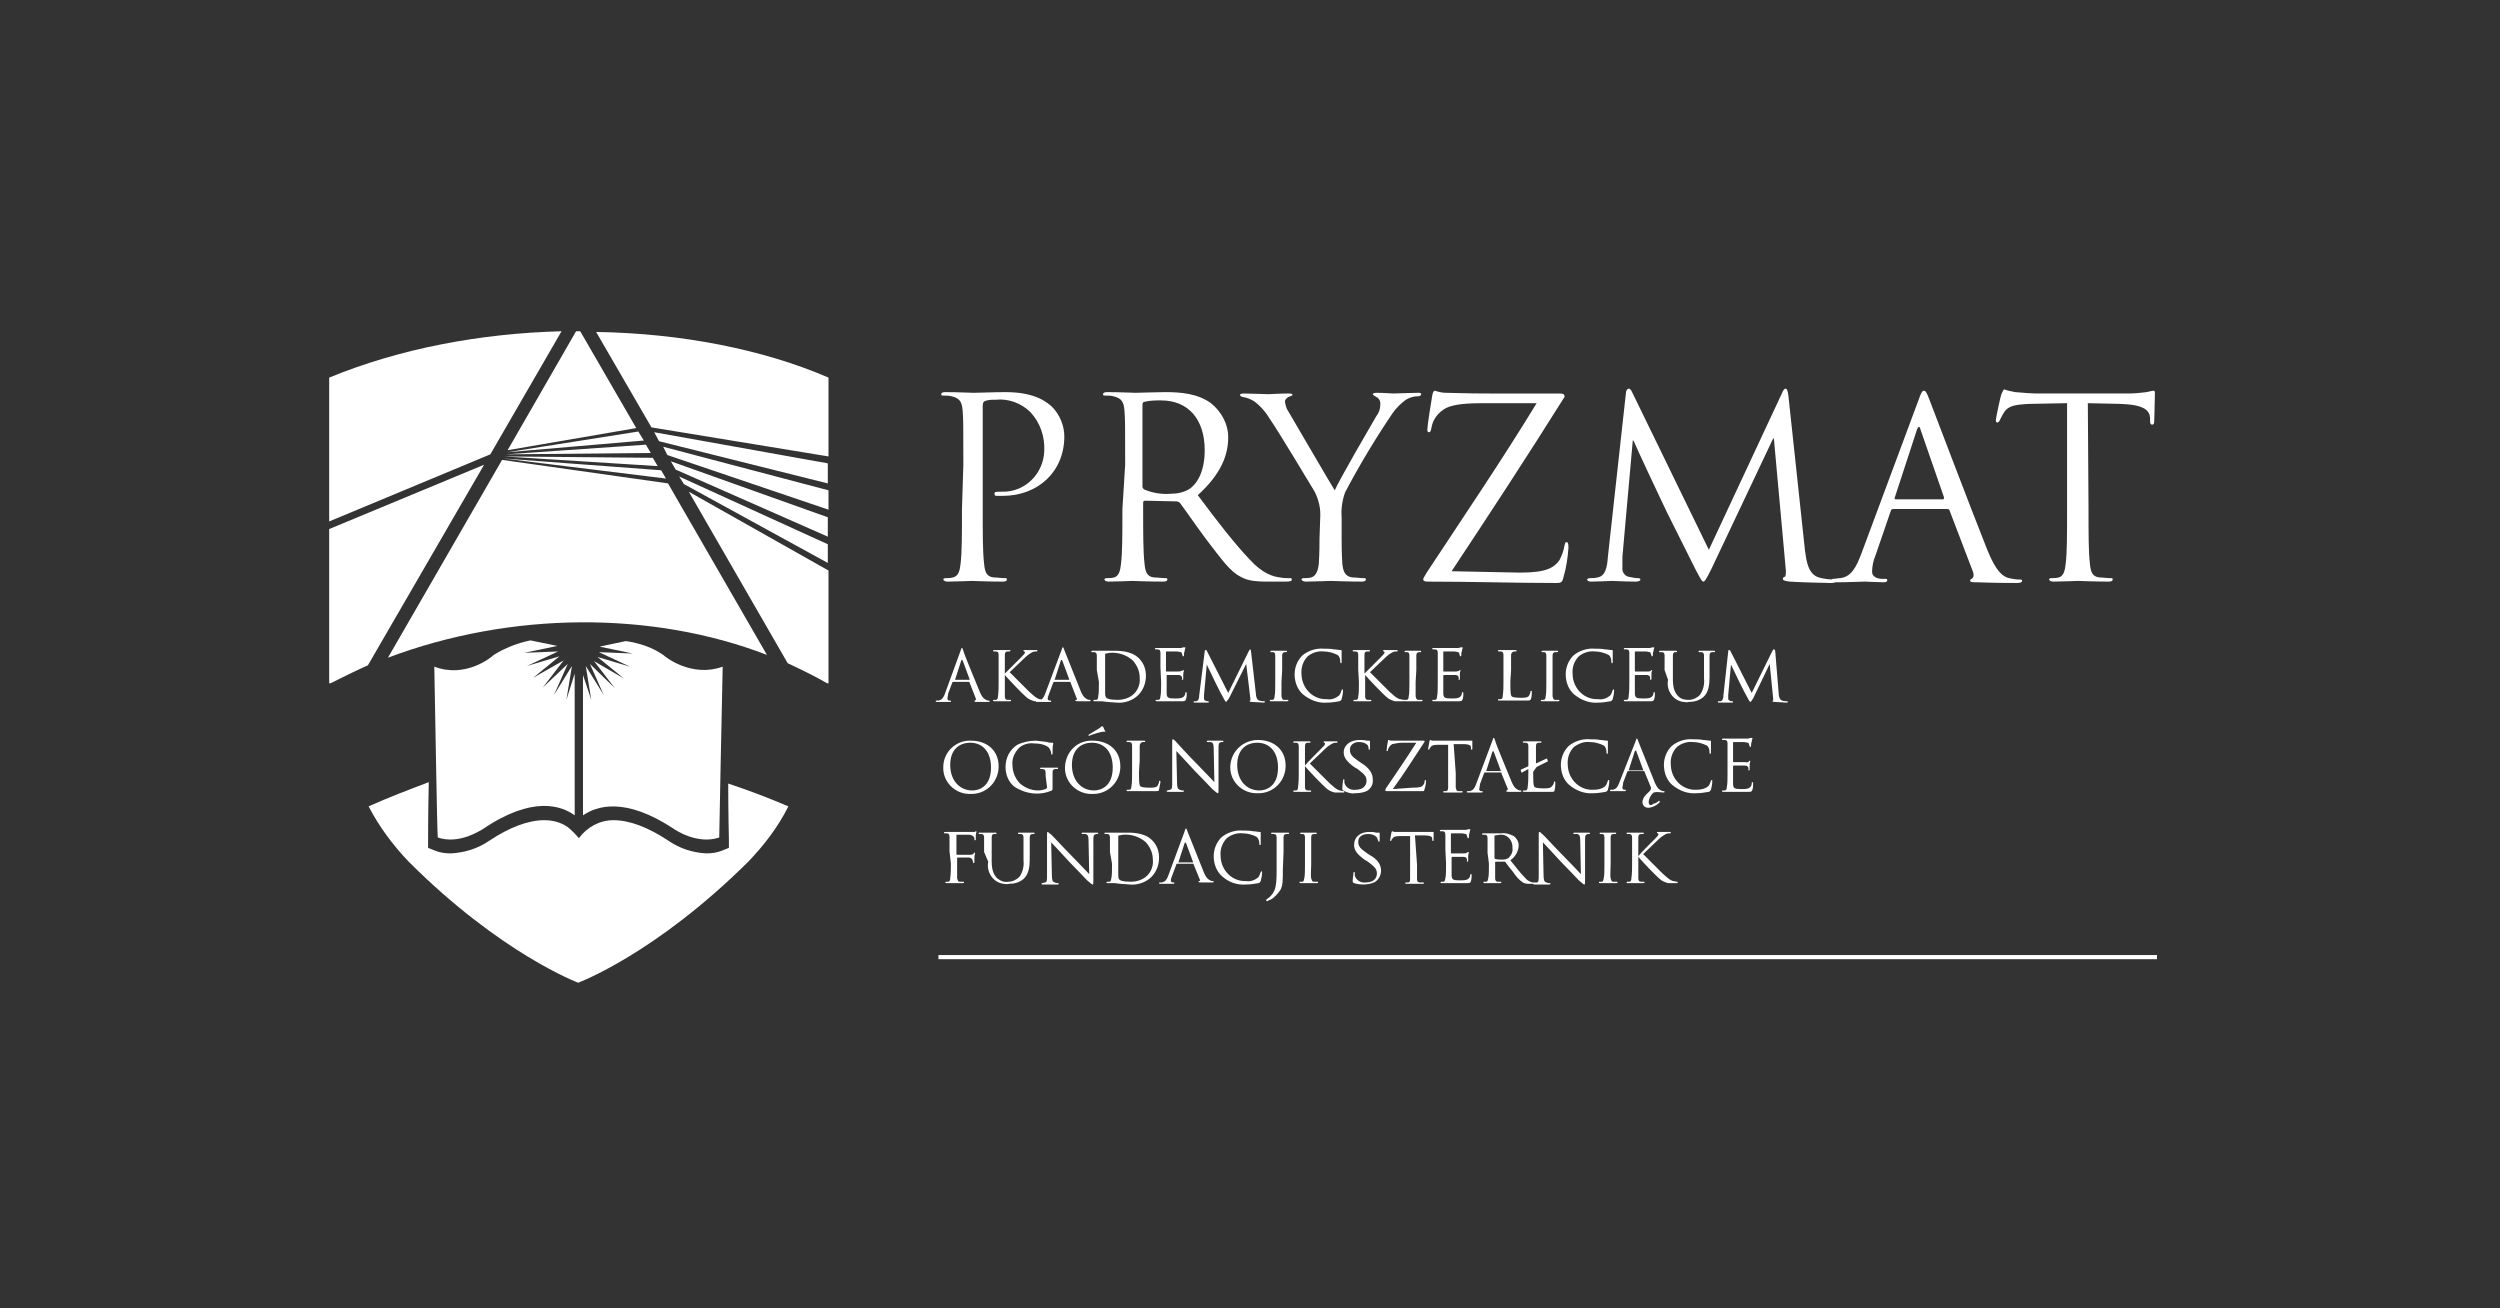
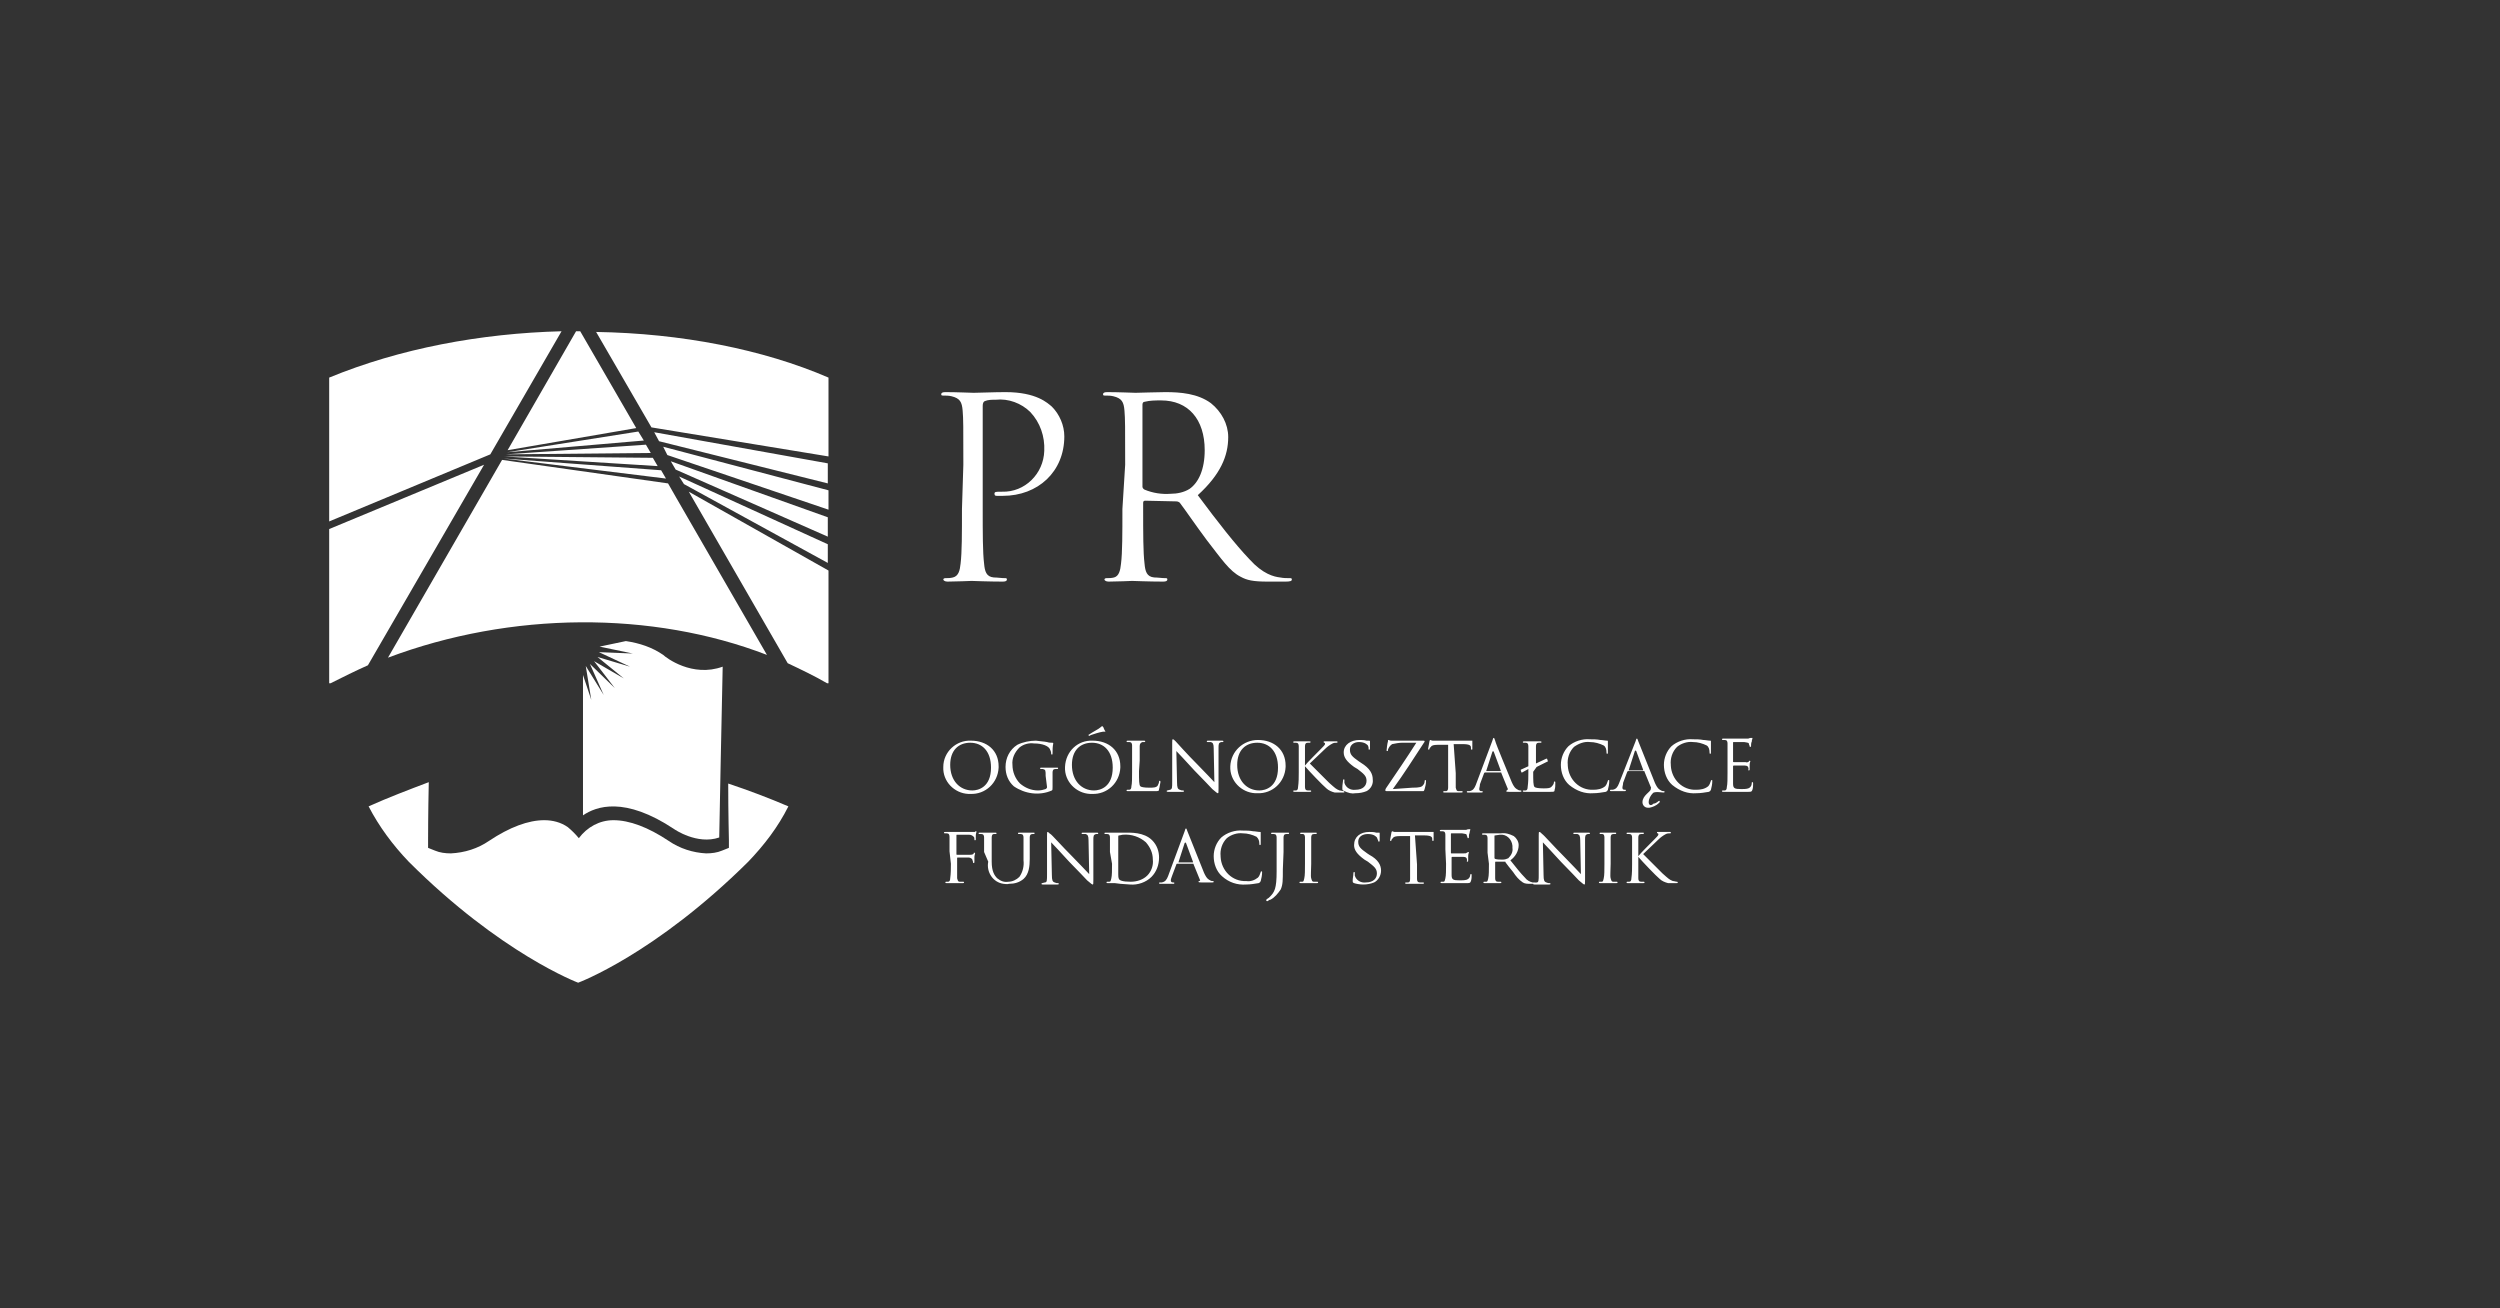
<svg xmlns="http://www.w3.org/2000/svg" xmlns:xlink="http://www.w3.org/1999/xlink" version="1.1" id="Warstwa_1" x="0px" y="0px" viewBox="0 0 361.5 189.2" style="enable-background:new 0 0 361.5 189.2;" xml:space="preserve">
  <rect x="0" y="0" width="361.5" height="189.2" fill="#333333" stroke="none" />
  <style type="text/css">
	.st0{fill:#FFFFFF;}
</style>
  <g>
    <g>
      <g>
        <g>
          <g>
            <g>
              <g>
-                 <path class="st0" d="M256.7,94.2c0-0.2-0.1-0.3-0.2-0.3c-0.1,0-0.1,0.1-0.2,0.2l-3,6.1l-3.1-6.1c0-0.1-0.1-0.1-0.2-0.1         c-0.1,0-0.1,0.1-0.1,0.2l-0.7,6.4c0,0.4-0.1,0.7-0.4,0.8c-0.1,0-0.2,0-0.3,0c-0.1,0-0.1,0-0.1,0.1c0,0.1,0.1,0.1,0.2,0.1         c0.3,0,0.8,0,0.9,0c0.1,0,0.6,0,0.9,0c0.1,0,0.2,0,0.2-0.1c0,0,0-0.1-0.1-0.1c-0.1,0-0.3,0-0.4-0.1c-0.1,0-0.2-0.1-0.2-0.3         c0-0.2,0-0.3,0-0.5l0.4-4.4h0c0.2,0.4,1,2.1,1.3,2.7c0.3,0.6,0.9,1.8,1.2,2.3c0.2,0.4,0.3,0.4,0.3,0.4c0.1,0,0.1-0.1,0.4-0.5         l2.4-5l0,0l0.5,5c0,0.2,0,0.3,0,0.3c0,0-0.1,0-0.1,0.1c0,0,0,0.1,0.3,0.1c0.4,0,1.5,0.1,1.7,0.1c0.2,0,0.2,0,0.2-0.1         c0-0.1,0-0.1-0.1-0.1c-0.2,0-0.4,0-0.7-0.1c-0.4-0.1-0.5-0.7-0.5-1L256.7,94.2z M241.2,98.3c-0.3,1.5,0.7,3,2.2,3.2         c0.3,0,0.5,0.1,0.8,0c0.8,0,1.5-0.2,2.1-0.7c0.8-0.7,0.9-1.9,0.9-2.9v-1c0-1.6,0-1.8,0-2.1s0.1-0.5,0.4-0.5         c0.1,0,0.2,0,0.3,0c0,0,0.1,0,0.1-0.1c0-0.1,0-0.1-0.2-0.1c-0.3,0-0.8,0-0.9,0c-0.1,0-0.7,0-1.1,0c-0.1,0-0.2,0-0.2,0.1         c0,0,0,0.1,0.1,0.1c0.1,0,0.2,0,0.3,0c0.3,0,0.4,0.2,0.4,0.5s0,0.6,0,2.1v1.2c0.1,0.8-0.1,1.7-0.6,2.4         c-0.4,0.4-1,0.7-1.6,0.7c-0.6,0-1.1-0.1-1.5-0.5c-0.4-0.4-0.8-1-0.8-2.4v-1.4c0-1.6,0-1.8,0-2.1s0.1-0.5,0.3-0.5         c0.1,0,0.2,0,0.2,0c0,0,0.1,0,0.1-0.1c0-0.1-0.1-0.1-0.2-0.1h-1c-0.1,0-0.7,0-1.2,0c-0.1,0-0.2,0-0.2,0.1c0,0,0,0.1,0.1,0.1         c0.1,0,0.2,0,0.3,0c0.3,0,0.4,0.2,0.4,0.5s0,0.6,0,2.1L241.2,98.3z M235.6,98.6c0,0.7,0,1.4-0.1,2.1c0,0.3-0.1,0.5-0.3,0.5         s-0.2,0-0.3,0c0,0-0.1,0-0.1,0.1c0,0,0,0,0,0c0,0.1,0.1,0.1,0.2,0.1h0.6c0.2,0,0.4,0,0.4,0c0.1,0,0.4,0,0.8,0s1,0,1.8,0         c0.4,0,0.5,0,0.6-0.3c0.1-0.3,0.1-0.6,0.1-0.9c0-0.1,0-0.1-0.1-0.1s-0.1,0-0.1,0.1c0,0.3-0.2,0.6-0.5,0.7         c-0.3,0.1-0.7,0.1-1,0.1c-1,0-1.2-0.1-1.2-0.8c0-0.2,0-1.3,0-1.7v-0.8c0,0,0-0.1,0.1-0.1c0.1,0,1.3,0,1.6,0         c0.3,0,0.5,0.2,0.5,0.3c0,0.1,0,0.2,0,0.3c0,0.1,0,0.1,0.1,0.1c0.1,0,0.1-0.1,0.1-0.2s0-0.4,0-0.6c0-0.2,0-0.4,0.1-0.5         c0-0.1,0-0.1-0.1-0.1s-0.1,0.1-0.1,0.1c-0.1,0.1-0.3,0.1-0.5,0.1s-1.6,0-1.7,0s-0.1,0-0.1-0.1v-2.7c0-0.1,0-0.1,0.1-0.1         s1.3,0,1.5,0c0.6,0.1,0.7,0.1,0.7,0.3c0,0.1,0.1,0.2,0.1,0.3c0,0.1,0,0.1,0.1,0.1c0.1,0,0.1-0.1,0.1-0.1c0,0,0-0.6,0.1-0.6         c0-0.3,0.1-0.4,0.1-0.5c0-0.1,0-0.1,0-0.1s-0.1,0-0.1,0s-0.3,0-0.5,0.1c-0.2,0-2.3,0-2.4,0c-0.1,0-0.7,0-1.2,0         c-0.1,0-0.2,0-0.2,0.1c0,0,0,0.1,0.1,0.1c0.1,0,0.2,0,0.3,0c0.3,0,0.4,0.2,0.4,0.5c0,0.3,0,0.6,0,2.1L235.6,98.6z          M231.1,101.6c0.6,0,1.2-0.1,1.8-0.2c0.2-0.1,0.2-0.1,0.3-0.3c0.1-0.4,0.2-0.8,0.2-1.3c0-0.1,0-0.1-0.1-0.1         c0,0-0.1,0-0.1,0.1c-0.1,0.3-0.2,0.6-0.4,0.8c-0.5,0.4-1.1,0.6-1.7,0.5c-2,0.1-3.6-1.5-3.7-3.5c0,0,0-0.1,0-0.1         c-0.1-0.9,0.2-1.9,0.9-2.6c0.6-0.5,1.5-0.8,2.3-0.7c0.7,0,1.4,0.2,2,0.5c0.3,0.2,0.4,0.6,0.4,1c0,0.1,0,0.2,0.1,0.2         c0.1,0,0.1-0.1,0.1-0.2s0-0.7,0-1c0-0.3,0-0.5,0-0.6s0-0.1-0.1-0.1c-0.3,0-0.7-0.1-1-0.1c-0.5-0.1-1-0.1-1.5-0.1         c-1.1-0.1-2.3,0.3-3.1,1c-0.7,0.7-1.1,1.7-1.1,2.7c0,1.1,0.4,2.2,1.2,2.9C228.7,101.3,229.9,101.7,231.1,101.6 M224.5,96.9         c0-1.6,0-1.8,0-2.1c0-0.3,0.1-0.5,0.4-0.5c0.1,0,0.2,0,0.3,0c0,0,0.1,0,0.1-0.1c0-0.1,0-0.1-0.2-0.1h-1h-1         c-0.1,0-0.2,0-0.2,0.1c0,0,0,0.1,0.1,0.1c0.1,0,0.2,0,0.3,0c0.2,0,0.3,0.2,0.3,0.5c0,0.3,0,0.6,0,2.1v1.7         c0,0.9,0,1.7-0.1,2.1c0,0.3-0.1,0.5-0.3,0.5c-0.1,0-0.2,0-0.3,0c0,0-0.1,0-0.1,0.1c0,0,0,0,0,0c0,0.1,0.1,0.1,0.2,0.1         c0.3,0,0.9,0,1,0s0.7,0,1.3,0c0.1,0,0.2,0,0.2-0.1c0,0,0-0.1-0.1-0.1c0,0,0,0,0,0c-0.2,0-0.3,0-0.5,0c-0.3,0-0.3-0.2-0.4-0.5         c0-0.4,0-1.2,0-2.1L224.5,96.9z M218.5,96.9c0-1.6,0-1.8,0-2.1c0-0.3,0.1-0.5,0.4-0.6h0.3c0,0,0.1,0,0.1-0.1         c0-0.1-0.1-0.1-0.2-0.1H218c-0.1,0-0.7,0-1.2,0c-0.1,0-0.2,0-0.2,0.1c0,0,0,0.1,0.1,0.1c0.1,0,0.2,0,0.3,0         c0.3,0,0.4,0.2,0.4,0.5c0,0.3,0,0.6,0,2.1v1.7c0,0.7,0,1.4-0.1,2.1c0,0.3-0.1,0.5-0.3,0.5c-0.1,0-0.2,0-0.3,0         c0,0-0.1,0-0.1,0.1c0,0,0,0,0,0c0,0.1,0.1,0.1,0.2,0.1h0.6c0.2,0,0.4,0,0.4,0h1.1c0.5,0,1,0,1.8,0c0.5,0,0.6,0,0.7-0.3         c0.1-0.3,0.1-0.7,0.1-1c0-0.1,0-0.1-0.1-0.1c-0.1,0-0.1,0.1-0.1,0.1c0,0.2-0.1,0.4-0.2,0.6c-0.2,0.3-0.7,0.3-1.2,0.3         c-0.8,0-1.2-0.1-1.3-0.2c-0.2-0.2-0.2-0.8-0.2-2.2L218.5,96.9z M207.9,98.6c0,0.9,0,1.7-0.1,2.1c0,0.3-0.1,0.5-0.3,0.5         c-0.2,0-0.2,0-0.3,0c0,0-0.1,0-0.1,0.1c0,0,0,0,0,0c0,0.1,0.1,0.1,0.2,0.1h0.6c0.2,0,0.4,0,0.4,0c0.2,0,0.4,0,0.8,0         s1,0,1.8,0c0.4,0,0.5,0,0.6-0.3c0.1-0.3,0.1-0.6,0.1-0.9c0-0.1,0-0.1-0.1-0.1c-0.1,0-0.1,0-0.1,0.1c0,0.3-0.2,0.6-0.5,0.7         c-0.3,0.1-0.7,0.1-1,0.1c-1,0-1.2-0.1-1.2-0.8c0-0.2,0-1.3,0-1.7v-0.8c0,0,0-0.1,0.1-0.1c0.2,0,1.3,0,1.6,0         c0.4,0,0.5,0.2,0.5,0.3c0,0.1,0.1,0.2,0,0.3c0,0.1,0,0.1,0.1,0.1c0.1,0,0.1-0.1,0.1-0.2s0-0.4,0-0.6c0-0.2,0-0.4,0.1-0.5         c0-0.1,0-0.1-0.1-0.1s-0.1,0.1-0.1,0.1s-0.3,0.1-0.5,0.1s-1.6,0-1.7,0c-0.1,0-0.1,0-0.1-0.1v-2.7c0-0.1,0-0.1,0.1-0.1         c0.1,0,1.3,0,1.5,0c0.6,0.1,0.7,0.1,0.7,0.3c0,0.1,0.1,0.2,0.1,0.3c0,0.1,0,0.1,0.1,0.1c0.1,0,0.1-0.1,0.1-0.1         c0,0,0-0.6,0.1-0.6c0-0.3,0.1-0.4,0.1-0.5c0-0.1,0-0.1,0-0.1s-0.1,0-0.1,0c0,0-0.3,0-0.5,0.1c-0.2,0-2.3,0-2.4,0         s-0.7,0-1.2,0c-0.1,0-0.2,0-0.2,0.1c0,0,0,0.1,0.1,0.1c0.1,0,0.2,0,0.3,0c0.3,0,0.4,0.2,0.4,0.5c0,0.3,0,0.6,0,2.1         L207.9,98.6z M204.8,96.9c0-1.6,0-1.8,0-2.1c0-0.3,0.1-0.5,0.4-0.5c0.1,0,0.2,0,0.2,0c0,0,0.1,0,0.1-0.1c0-0.1,0-0.1-0.2-0.1         h-1h-1c-0.1,0-0.2,0-0.2,0.1c0,0,0,0.1,0.1,0.1c0.1,0,0.2,0,0.3,0c0.2,0,0.3,0.2,0.3,0.5c0,0.3,0,0.6,0,2.1v1.7         c0,0.9,0,1.7-0.1,2.1c0,0.3-0.1,0.5-0.3,0.5c-0.1,0-0.2,0-0.3,0c0,0-0.1,0-0.1,0.1c0,0,0,0,0,0c0,0.1,0.1,0.1,0.2,0.1         c0.3,0,0.9,0,1,0s0.7,0,1.3,0c0.1,0,0.2,0,0.2-0.1c0,0,0-0.1-0.1-0.1l0,0c-0.2,0-0.3,0-0.5,0c-0.3,0-0.3-0.2-0.4-0.5         c0-0.4,0-1.2,0-2.1L204.8,96.9z M196.5,98.6c0,0.9,0,1.7-0.1,2.1c0,0.3-0.1,0.5-0.3,0.5c-0.1,0-0.2,0-0.3,0         c0,0-0.1,0-0.1,0.1v0c0,0.1,0.1,0.1,0.2,0.1c0.3,0,0.9,0,1,0c0.1,0,0.7,0,1.2,0c0.1,0,0.2,0,0.2-0.1c0,0,0-0.1-0.1-0.1         c0,0,0,0,0,0c-0.1,0-0.3,0-0.4,0c-0.3,0-0.4-0.2-0.4-0.5c0-0.4,0-1.2,0-2.1v-1h0c0.5,0.6,2.6,2.8,3.1,3.2         c0.3,0.3,0.8,0.5,1.2,0.6c0.2,0,0.5,0,0.7,0h0.5c0.2,0,0.2,0,0.2-0.1c0-0.1-0.1-0.1-0.1-0.1c-0.2,0-0.4-0.1-0.6-0.1         c-0.5-0.2-0.6-0.3-1.5-1.1c-0.4-0.4-2.5-2.5-2.8-2.8c0.2-0.2,2-1.9,2.2-2.1c0.3-0.3,0.7-0.6,1.1-0.8c0.2-0.1,0.4-0.1,0.6-0.1         c0.1,0,0.1,0,0.1-0.1s0-0.1-0.2-0.1h-1h-0.8c-0.1,0-0.1,0-0.1,0.1c0,0,0,0.1,0.1,0.1c0.1,0,0.1,0.1,0.1,0.2s-0.3,0.4-0.6,0.7         c-0.3,0.3-2.2,2.2-2.3,2.3h0v-0.6c0-1.6,0-1.8,0-2.1c0-0.3,0.1-0.5,0.4-0.5c0.1,0,0.2,0,0.3,0c0,0,0.1,0,0.1-0.1         c0-0.1,0-0.1-0.2-0.1h-1c-0.1,0-0.7,0-1.1,0c-0.1,0-0.2,0-0.2,0.1c0,0,0,0.1,0.1,0.1c0.1,0,0.2,0,0.3,0         c0.3,0,0.4,0.2,0.4,0.5c0,0.3,0,0.6,0,2.1L196.5,98.6z M191.9,101.6c0.6,0,1.2-0.1,1.8-0.2c0.2-0.1,0.2-0.1,0.3-0.3         c0.1-0.4,0.2-0.8,0.2-1.3c0-0.1,0-0.1-0.1-0.1s-0.1,0-0.1,0.1c-0.1,0.3-0.2,0.6-0.4,0.8c-0.5,0.4-1.1,0.6-1.7,0.5         c-2,0.1-3.6-1.5-3.7-3.5c0,0,0-0.1,0-0.1c-0.1-0.9,0.2-1.9,0.9-2.6c0.6-0.5,1.5-0.8,2.3-0.7c0.7,0,1.4,0.2,2,0.5         c0.3,0.2,0.4,0.6,0.4,1c0,0.1,0,0.2,0.1,0.2c0.1,0,0.1-0.1,0.1-0.2c0-0.2,0-0.7,0-1c0-0.3,0-0.5,0-0.6c0-0.1,0-0.1-0.1-0.1         c-0.3,0-0.7-0.1-1-0.1c-0.5-0.1-1-0.1-1.5-0.1c-1.1-0.1-2.3,0.3-3.1,1c-0.7,0.7-1.1,1.7-1.1,2.7c0,1.1,0.4,2.2,1.2,2.9         C189.5,101.3,190.7,101.7,191.9,101.6 M185.4,96.9c0-1.6,0-1.8,0-2.1s0.1-0.5,0.4-0.5c0.1,0,0.2,0,0.2,0c0,0,0.1,0,0.1-0.1         c0-0.1,0-0.1-0.2-0.1h-1h-1c-0.1,0-0.2,0-0.2,0.1c0,0,0,0.1,0.1,0.1c0.1,0,0.2,0,0.3,0c0.2,0,0.3,0.2,0.3,0.5         c0,0.3,0,0.6,0,2.1v1.7c0,0.9,0,1.7-0.1,2.1c0,0.3-0.1,0.5-0.3,0.5c-0.1,0-0.2,0-0.3,0c0,0-0.1,0-0.1,0.1c0,0,0,0,0,0         c0,0.1,0.1,0.1,0.2,0.1c0.3,0,0.9,0,1,0s0.7,0,1.3,0c0.1,0,0.2,0,0.2-0.1c0,0,0-0.1-0.1-0.1c-0.2,0-0.3,0-0.5,0         c-0.3,0-0.3-0.2-0.4-0.5c0-0.4,0-1.2,0-2.1L185.4,96.9z M180.9,94.2c0-0.2-0.1-0.3-0.1-0.3c-0.1,0-0.1,0.1-0.2,0.2l-3,6.1         l-3.1-6.1c0-0.1-0.1-0.1-0.2-0.1c-0.1,0-0.1,0.1-0.1,0.2l-0.8,6.4c0,0.4-0.1,0.7-0.4,0.8c-0.1,0-0.2,0-0.3,0         c-0.1,0-0.1,0-0.1,0.1c0,0.1,0.1,0.1,0.2,0.1c0.3,0,0.8,0,0.9,0s0.6,0,0.9,0c0.1,0,0.2,0,0.2-0.1c0-0.1-0.1-0.1-0.1-0.1         c-0.1,0-0.3,0-0.4-0.1c-0.1,0-0.2-0.1-0.2-0.3c0-0.2,0-0.3,0-0.5l0.4-4.4h0c0.2,0.4,1,2.1,1.3,2.7c0.3,0.6,0.9,1.8,1.2,2.3         c0.2,0.4,0.3,0.4,0.3,0.4s0.1-0.1,0.4-0.5l2.5-5l0,0l0.6,5c0,0.2,0,0.3,0,0.3c0,0-0.1,0-0.1,0.1c0,0,0,0.1,0.3,0.1         c0.4,0,1.5,0.1,1.7,0.1c0.1,0,0.2,0,0.2-0.1c0-0.1,0-0.1-0.1-0.1c-0.2,0-0.4,0-0.7-0.1c-0.4-0.1-0.5-0.7-0.5-1L180.9,94.2z          M167.9,98.6c0,0.9,0,1.7-0.1,2.1c0,0.3-0.1,0.5-0.3,0.5s-0.2,0-0.3,0c0,0-0.1,0-0.1,0.1c0,0,0,0,0,0c0,0.1,0.1,0.1,0.2,0.1         h0.6h0.4c0.1,0,0.4,0,0.8,0s1,0,1.8,0c0.4,0,0.5,0,0.6-0.3c0.1-0.3,0.1-0.6,0.1-0.9c0-0.1,0-0.1-0.1-0.1         c-0.1,0-0.1,0-0.1,0.1c0,0.3-0.2,0.6-0.5,0.7c-0.3,0.1-0.7,0.1-1,0.1c-1,0-1.2-0.1-1.2-0.8c0-0.2,0-1.3,0-1.7v-0.8         c0,0,0-0.1,0.1-0.1c0.2,0,1.3,0,1.6,0c0.3,0,0.5,0.2,0.5,0.3c0,0.1,0.1,0.2,0,0.3c0,0.1,0,0.1,0.1,0.1s0.1-0.1,0.1-0.2         s0-0.4,0-0.6c0-0.3,0.1-0.5,0.1-0.5s0-0.1-0.1-0.1s-0.1,0.1-0.2,0.1s-0.2,0.1-0.5,0.1s-1.6,0-1.7,0c-0.1,0-0.1,0-0.1-0.1         v-2.7c0-0.1,0-0.1,0.1-0.1s1.3,0,1.5,0c0.6,0.1,0.7,0.1,0.7,0.3c0,0.1,0.1,0.2,0.1,0.3c0,0.1,0,0.1,0.1,0.1         c0.1,0,0.1-0.1,0.1-0.1c0,0,0-0.6,0.1-0.6c0-0.3,0.1-0.4,0.1-0.5c0-0.1,0-0.1,0-0.1s-0.1,0-0.1,0c-0.2,0-0.3,0-0.5,0.1         c-0.2,0-2.3,0-2.4,0s-0.7,0-1.2,0c-0.1,0-0.2,0-0.2,0.1c0,0,0,0.1,0.1,0.1c0.1,0,0.2,0,0.3,0c0.3,0,0.4,0.2,0.4,0.5         c0,0.3,0,0.6,0,2.1L167.9,98.6z M159.8,94.7c0-0.1,0-0.2,0.1-0.2c0.2,0,0.4-0.1,0.6-0.1c1.2-0.1,2.4,0.3,3.3,1.1         c0.6,0.7,1,1.5,1,2.5c0.1,0.8-0.2,1.7-0.8,2.3c-0.6,0.6-1.5,0.9-2.4,0.9c-1.2,0-1.6-0.2-1.7-0.4c-0.1-0.2-0.1-0.4-0.1-0.7         c0-0.2,0-1.1,0-2.1V94.7z M158.9,98.6c0,0.9,0,1.7-0.1,2.1c0,0.3-0.1,0.5-0.3,0.5c-0.1,0-0.2,0-0.3,0c0,0-0.1,0-0.1,0.1v0         c0,0.1,0.1,0.1,0.2,0.1h0.6h0.4l0.8,0.1c0.4,0,1,0.1,1.4,0.1c1.1,0.1,2.3-0.3,3.1-1.1c0.7-0.7,1.1-1.7,1.1-2.8         c0-0.9-0.3-1.8-1-2.5c-1.2-1.2-3.1-1.1-4.1-1.1c-0.6,0-1.2,0-1.4,0s-0.7,0-1.2,0c-0.1,0-0.2,0-0.2,0.1c0,0,0,0.1,0.1,0.1         c0.1,0,0.2,0,0.3,0c0.3,0,0.4,0.2,0.4,0.5s0,0.6,0,2.1L158.9,98.6z M152.5,98.3C152.5,98.3,152.5,98.3,152.5,98.3l0.9-2.8         c0.1-0.1,0.1-0.1,0.2,0l1,2.7c0,0,0,0.1,0,0.1H152.5z M151.1,100.4c-0.2,0.5-0.4,0.8-0.9,0.9h-0.3c0,0-0.1,0-0.1,0.1         c0,0,0,0,0,0c0,0.1,0.1,0.1,0.2,0.1c0.4,0,0.9,0,1,0s0.7,0,0.9,0c0.1,0,0.1,0,0.1-0.1c0-0.1,0-0.1-0.1-0.1h-0.1         c-0.2,0-0.3-0.1-0.3-0.3c0-0.2,0.1-0.4,0.2-0.7l0.6-1.6c0,0,0.1-0.1,0.1-0.1h2.3c0.1,0,0.1,0,0.1,0.1l0.9,2.3         c0.1,0.1,0,0.2-0.1,0.2c0,0,0,0,0,0c0,0-0.1,0-0.1,0.1c0,0.1,0.2,0.1,0.4,0.1c0.7,0,1.5,0,1.6,0s0.2,0,0.2-0.1         c0-0.1-0.1-0.1-0.1-0.1c-0.1,0-0.3,0-0.4-0.1c-0.2-0.1-0.5-0.2-0.9-1.1c-0.6-1.5-2.2-5.5-2.4-6c-0.1-0.2-0.1-0.4-0.2-0.4         s-0.1,0.1-0.2,0.4L151.1,100.4z M144.4,98.6c0,0.7,0,1.4-0.1,2.1c0,0.3-0.1,0.5-0.3,0.5c-0.1,0-0.2,0-0.3,0         c0,0-0.1,0-0.1,0.1c0,0,0,0,0,0c0,0.1,0.1,0.1,0.2,0.1c0.3,0,0.9,0,1,0c0.1,0,0.7,0,1.2,0c0.1,0,0.2,0,0.2-0.1         c0,0,0-0.1-0.1-0.1c0,0,0,0,0,0c-0.1,0-0.3,0-0.4,0c-0.3,0-0.4-0.2-0.4-0.5c0-0.4,0-1.2,0-2.1v-1h0c0.5,0.6,2.6,2.8,3.1,3.2         c0.3,0.3,0.8,0.5,1.2,0.6c0.2,0,0.5,0,0.7,0h0.5c0.2,0,0.2,0,0.2-0.1c0-0.1-0.1-0.1-0.1-0.1c-0.2,0-0.4-0.1-0.6-0.1         c-0.5-0.2-0.6-0.3-1.5-1.1c-0.4-0.4-2.5-2.5-2.8-2.8c0.2-0.2,2-1.9,2.2-2.1c0.3-0.3,0.7-0.6,1.1-0.8c0.2-0.1,0.4-0.1,0.6-0.1         c0.1,0,0.1,0,0.1-0.1c0-0.1,0-0.1-0.1-0.1h-1h-0.8c-0.1,0-0.1,0-0.1,0.1c0,0,0,0.1,0.1,0.1c0.1,0,0.1,0.1,0.1,0.2         s-0.3,0.4-0.6,0.7c-0.3,0.3-2.2,2.2-2.3,2.3h0v-0.6c0-1.6,0-1.8,0-2.1c0-0.3,0.1-0.5,0.4-0.5c0.1,0,0.2,0,0.3,0         c0,0,0.1,0,0.1-0.1c0-0.1,0-0.1-0.2-0.1h-1c-0.1,0-0.7,0-1.1,0c-0.1,0-0.2,0-0.2,0.1c0,0,0,0.1,0.1,0.1c0.1,0,0.2,0,0.3,0         c0.3,0,0.4,0.2,0.4,0.5c0,0.3,0,0.6,0,2.1L144.4,98.6z M138.1,98.3C138.1,98.3,138,98.3,138.1,98.3l0.9-2.8         c0.1-0.1,0.1-0.1,0.2,0l1,2.7c0,0,0,0.1,0,0.1H138.1z M136.6,100.4c-0.2,0.5-0.4,0.8-0.9,0.9h-0.3c0,0-0.1,0-0.1,0.1         c0,0,0,0,0,0c0,0.1,0.1,0.1,0.2,0.1c0.4,0,0.9,0,1,0c0.1,0,0.7,0,0.9,0c0.1,0,0.1,0,0.1-0.1c0-0.1,0-0.1-0.1-0.1h-0.1         c-0.2,0-0.3-0.1-0.3-0.3c0-0.2,0.1-0.4,0.1-0.7l0.6-1.6c0,0,0.1-0.1,0.1-0.1h2.3c0.1,0,0.1,0,0.1,0.1l0.9,2.3         c0.1,0.1,0,0.2-0.1,0.3c0,0,0,0,0,0c0,0-0.1,0-0.1,0.1c0,0.1,0.2,0.1,0.4,0.1c0.7,0,1.5,0,1.6,0s0.2,0,0.2-0.1         c0-0.1-0.1-0.1-0.1-0.1c-0.1,0-0.3,0-0.4-0.1c-0.2-0.1-0.5-0.2-0.9-1.1c-0.6-1.5-2.3-5.5-2.4-6c-0.1-0.2-0.1-0.4-0.2-0.4         s-0.1,0.1-0.2,0.4L136.6,100.4z" />
                <path class="st0" d="M249.8,111.7c0,0.9,0,1.7-0.1,2.1c0,0.3-0.1,0.5-0.3,0.5c-0.2,0-0.2,0-0.3,0c0,0-0.1,0-0.1,0.1         c0,0,0,0,0,0c0,0.1,0.1,0.1,0.2,0.1h0.6h0.4c0.2,0,0.4,0,0.8,0s1,0,1.8,0c0.4,0,0.5,0,0.6-0.3c0.1-0.3,0.1-0.6,0.1-0.9         c0-0.1,0-0.2-0.1-0.2c-0.1,0-0.1,0-0.1,0.2c0,0.3-0.2,0.6-0.5,0.7c-0.3,0.1-0.7,0.1-1,0.1c-1,0-1.2-0.1-1.2-0.8         c0-0.2,0-1.3,0-1.7v-0.8c0,0,0-0.1,0.1-0.1c0,0,0,0,0,0c0.2,0,1.3,0,1.6,0c0.4,0,0.5,0.2,0.5,0.3c0,0.1,0.1,0.2,0,0.3         c0,0.1,0,0.1,0.1,0.1s0.1-0.1,0.1-0.2s0-0.4,0-0.6c0-0.3,0.1-0.5,0.1-0.5s0-0.1-0.1-0.1s-0.1,0.1-0.1,0.1         c-0.1,0.1-0.3,0.2-0.5,0.1c-0.2,0-1.6,0-1.7,0c-0.1,0-0.1,0-0.1-0.1v-2.7c0-0.1,0-0.1,0.1-0.1s1.3,0,1.5,0         c0.6,0.1,0.7,0.1,0.7,0.3c0,0.1,0.1,0.2,0.1,0.3c0,0.1,0,0.1,0.1,0.1c0.1,0,0.1-0.1,0.1-0.1c0,0,0-0.6,0.1-0.6         c0-0.3,0.1-0.4,0.1-0.5c0-0.1,0-0.1,0-0.1s-0.1,0-0.1,0c-0.2,0-0.3,0-0.5,0.1c-0.2,0-2.3,0-2.4,0h-1.2c-0.1,0-0.2,0-0.2,0.1         c0,0,0,0.1,0.1,0.1h0.3c0.3,0,0.4,0.2,0.4,0.5c0,0.3,0,0.6,0,2.1L249.8,111.7z M245.3,114.7c0.6,0,1.2-0.1,1.8-0.2         c0.2-0.1,0.2-0.1,0.3-0.3c0.1-0.4,0.2-0.8,0.2-1.3c0-0.1,0-0.1-0.1-0.1c0,0-0.1,0-0.1,0.1c-0.1,0.3-0.2,0.6-0.4,0.8         c-0.5,0.4-1.1,0.5-1.7,0.5c-2,0.1-3.6-1.5-3.7-3.5c0,0,0-0.1,0-0.1c-0.1-0.9,0.2-1.9,0.9-2.6c0.6-0.5,1.5-0.8,2.3-0.7         c0.7,0,1.4,0.2,2,0.5c0.3,0.2,0.4,0.6,0.4,1c0,0.1,0,0.2,0.1,0.2c0.1,0,0.1-0.1,0.1-0.2s0-0.7,0-1s0-0.5,0-0.6         c0-0.1,0-0.1-0.1-0.1c-0.3,0-0.7-0.1-1-0.1c-0.5-0.1-1-0.1-1.5-0.1c-1.1-0.1-2.3,0.3-3.1,1c-0.7,0.7-1.1,1.7-1.1,2.7         c0,1.1,0.4,2.2,1.2,2.9C242.9,114.4,244.1,114.8,245.3,114.7 M238.4,116c0-0.5,0.3-1,0.6-1.3c0.2-0.3,1.4-0.1,1.5-0.1         c0.1,0,0.2,0,0.2-0.1c0-0.1-0.1-0.1-0.1-0.1c-0.1,0-0.3,0-0.4-0.1c-0.2-0.1-0.5-0.2-0.9-1.1c-0.6-1.5-2.2-5.5-2.4-6         c-0.1-0.2-0.1-0.4-0.2-0.4s-0.1,0.1-0.2,0.4l-2.4,6.1c-0.2,0.5-0.4,0.8-0.9,0.9h-0.3c0,0-0.1,0-0.1,0.1c0,0,0,0,0,0         c0,0.1,0.1,0.1,0.2,0.1c0.4,0,0.9,0,1,0c0.1,0,0.7,0,0.9,0c0.1,0,0.2,0,0.2-0.1c0-0.1,0-0.1-0.1-0.1h-0.1         c-0.2,0-0.3-0.1-0.3-0.3c0-0.2,0.1-0.4,0.1-0.7l0.6-1.6c0,0,0.1-0.1,0.1-0.1h2.3c0.1,0,0.1,0,0.1,0.1l0.9,2.2         c0.1,0.2,0,0.1,0,0.3c0,0.4-1.2,0.9-1.2,1.9c0,0.4,0.3,0.8,0.8,0.8c0.1,0,0.1,0,0.2,0c0.5-0.1,1-0.3,1.4-0.7         c0.1-0.1,0.1-0.1,0.1-0.2s0-0.1-0.1-0.1c-0.1,0-0.4,0.4-0.8,0.4C238.7,116.6,238.4,116.4,238.4,116         C238.4,116,238.4,116,238.4,116 M235.5,111.4C235.4,111.4,235.4,111.4,235.5,111.4l0.9-2.8c0.1-0.1,0.1-0.1,0.2,0l1,2.7         c0,0,0,0.1,0,0.1H235.5z M230.4,114.7c0.6,0,1.2-0.1,1.8-0.2c0.2-0.1,0.2-0.1,0.3-0.3c0.1-0.4,0.2-0.8,0.2-1.3         c0-0.1,0-0.1-0.1-0.1s-0.1,0-0.1,0.1c-0.1,0.3-0.2,0.6-0.4,0.8c-0.5,0.4-1.1,0.5-1.7,0.5c-2,0.1-3.6-1.5-3.7-3.5         c0,0,0-0.1,0-0.1c-0.1-0.9,0.2-1.9,0.9-2.6c0.7-0.5,1.5-0.8,2.3-0.7c0.7,0,1.4,0.2,2,0.5c0.3,0.2,0.4,0.6,0.4,1         c0,0.1,0,0.2,0.1,0.2c0.1,0,0.1-0.1,0.1-0.2s0-0.7,0-1s0-0.5,0-0.6c0-0.1,0-0.1-0.1-0.1c-0.3,0-0.7-0.1-1-0.1         c-0.5-0.1-1-0.1-1.5-0.1c-1.1-0.1-2.3,0.3-3.1,1c-0.7,0.7-1.1,1.7-1.1,2.7c0,1.1,0.4,2.2,1.2,2.9         C228,114.4,229.2,114.8,230.4,114.7 M222.2,110.9l1.6-0.8c0,0,0.1,0,0-0.1l-0.1-0.3c0,0-0.1,0-0.1,0c0,0,0,0,0,0l-1.5,0.7         v-0.4c0-1.6,0-1.8,0-2.1c0-0.3,0.1-0.5,0.4-0.5h0.3c0,0,0.1,0,0.1-0.1c0-0.1-0.1-0.1-0.2-0.1h-1.1h-1.2c-0.1,0-0.2,0-0.2,0.1         c0,0,0,0.1,0.1,0.1h0.3c0.3,0,0.4,0.2,0.4,0.5c0,0.3,0,0.6,0,2.1v0.8l-1.1,0.5c0,0,0,0.1,0,0.1l0.1,0.3c0,0,0.1,0,0.1,0         l0.9-0.5v0.5c0,0.7,0,1.4-0.1,2.1c0,0.3-0.1,0.5-0.3,0.5c-0.1,0-0.2,0-0.3,0c-0.1,0-0.1,0-0.1,0.1c0,0.1,0.1,0.1,0.2,0.1         s0.4,0,0.6,0s0.4,0,0.4,0h1.1c0.4,0,1,0,1.7,0c0.5,0,0.6,0,0.6-0.3c0.1-0.3,0.1-0.6,0.1-1c0-0.1,0-0.2-0.1-0.2         c-0.1,0-0.1,0.1-0.1,0.1c0,0.2-0.1,0.4-0.3,0.6c-0.2,0.3-0.7,0.3-1.2,0.3c-0.8,0-1.2-0.1-1.3-0.2c-0.2-0.2-0.2-0.9-0.2-2.2         L222.2,110.9z M214.9,111.5C214.9,111.5,214.9,111.5,214.9,111.5l0.9-2.8c0.1-0.1,0.1-0.1,0.2,0l1,2.7c0,0,0,0.1,0,0.1H214.9         z M213.4,113.5c-0.2,0.5-0.4,0.8-0.9,0.9h-0.3c0,0-0.1,0-0.1,0.1c0,0,0,0,0,0c0,0.1,0.1,0.1,0.2,0.1c0.4,0,0.9,0,1,0         s0.7,0,0.9,0c0.1,0,0.2,0,0.2-0.1c0-0.1,0-0.1-0.1-0.1h-0.1c-0.2,0-0.3-0.1-0.3-0.3c0-0.2,0.1-0.4,0.1-0.7l0.6-1.6         c0,0,0.1-0.1,0.1-0.1h2.3c0.1,0,0.1,0,0.1,0.1l0.9,2.2c0.1,0.1,0,0.2-0.1,0.3c0,0,0,0,0,0c0,0-0.1,0-0.1,0.1s0.2,0.1,0.4,0.1         c0.7,0,1.5,0,1.6,0s0.2,0,0.2-0.1c0-0.1-0.1-0.1-0.1-0.1c-0.1,0-0.3,0-0.4-0.1c-0.2-0.1-0.5-0.2-0.9-1.1         c-0.6-1.5-2.3-5.5-2.4-6c-0.1-0.2-0.1-0.4-0.2-0.4s-0.1,0.1-0.2,0.4L213.4,113.5z M210.2,107.6h1.3c1,0,1.2,0.2,1.2,0.5v0.1         c0,0.1,0,0.2,0.1,0.2c0.1,0,0.1,0,0.1-0.1s0-0.8,0-1.1c0-0.1,0-0.1,0-0.1l-0.3,0c-0.2,0-0.5,0-0.7,0H208c-0.1,0-0.5,0-0.8,0         c-0.2,0-0.3-0.1-0.4-0.1c0,0-0.1,0.1-0.1,0.2c0,0.1-0.2,1-0.2,1.1c0,0,0,0.1,0.1,0.1c0,0,0,0,0,0c0,0,0.1,0,0.1-0.1         c0-0.1,0.1-0.2,0.2-0.3c0.1-0.2,0.4-0.3,1-0.3h1.5v4.1c0,0.9,0,1.7,0,2.1c0,0.3-0.1,0.5-0.3,0.5c-0.1,0-0.2,0-0.3,0         c-0.1,0-0.1,0-0.1,0.1c0,0.1,0,0.1,0.2,0.1c0.3,0,1,0,1.1,0s0.7,0,1.3,0c0.1,0,0.2,0,0.2-0.1c0,0,0-0.1-0.1-0.1c0,0,0,0,0,0         c-0.2,0-0.3,0-0.5,0c-0.3,0-0.3-0.2-0.4-0.5c0-0.4,0-1.2,0-2.1L210.2,107.6z M201.4,114.1c1.6-2.2,3-4.4,4.5-6.7         c0,0,0.1-0.1,0.1-0.2c0-0.1-0.1-0.1-0.2-0.1h-2.8c-0.3,0-0.8,0-1.8,0c-0.3,0-0.3-0.1-0.4-0.1c-0.1,0-0.1,0-0.1,0.2         c-0.1,0.3-0.2,1.2-0.2,1.3s0,0.1,0.1,0.1s0.1,0,0.1-0.2c0.1-0.3,0.3-0.6,0.6-0.8c0.5-0.1,1-0.2,1.4-0.2h2.1         c-1.4,2.2-2.9,4.4-4.4,6.6c-0.1,0.2-0.1,0.3-0.1,0.3c0,0,0.1,0.1,0.2,0.1c1.8,0,3.5,0,5.2,0c0.2,0,0.2,0,0.3-0.3         c0.1-0.4,0.2-0.7,0.2-1.1c0-0.2,0-0.2-0.1-0.2s-0.1,0.1-0.1,0.2c0,0.2-0.1,0.4-0.2,0.5c-0.2,0.3-0.5,0.4-1.6,0.4L201.4,114.1         z M196,114.7c0.6,0,1.1-0.1,1.6-0.3c0.6-0.3,1-1,0.9-1.7c0-0.8-0.4-1.6-1.7-2.4l-0.3-0.2c-1-0.7-1.3-1-1.3-1.7         s0.6-1.1,1.3-1.1c0.9,0,1.2,0.4,1.3,0.5c0.1,0.2,0.1,0.3,0.1,0.5c0,0.1,0,0.1,0.1,0.1s0.1-0.1,0.1-0.2c0-0.7,0-1,0-1         s0-0.1-0.1-0.1c-0.1,0-0.2,0-0.4,0c-0.3-0.1-0.7-0.1-1-0.1c-1.3,0-2.3,0.7-2.3,1.8c0,0.7,0.4,1.3,1.5,2.1l0.5,0.3         c0.9,0.7,1.3,1,1.3,1.7s-0.5,1.3-1.6,1.3c-0.7,0.1-1.4-0.3-1.6-1c0-0.1,0-0.2,0-0.4c0-0.1,0-0.1-0.1-0.1s-0.1,0.1-0.1,0.2         s-0.1,0.6-0.1,1c0,0.3,0,0.3,0.1,0.4C195,114.7,195.5,114.8,196,114.7 M187.8,111.7c0,0.7,0,1.4-0.1,2.1         c0,0.3-0.1,0.5-0.3,0.5c-0.1,0-0.2,0-0.3,0c0,0-0.1,0-0.1,0.1c0,0,0,0,0,0c0,0.1,0.1,0.1,0.2,0.1c0.3,0,0.9,0,1,0         c0.1,0,0.7,0,1.2,0c0.1,0,0.2,0,0.2-0.1c0,0,0-0.1-0.1-0.1c0,0,0,0,0,0c-0.1,0-0.3,0-0.4,0c-0.3,0-0.4-0.2-0.4-0.5         c0-0.4,0-1.2,0-2.1v-0.9h0c0.5,0.6,2.6,2.8,3.1,3.2c0.3,0.3,0.8,0.5,1.2,0.6c0.2,0,0.5,0,0.7,0h0.5c0.2,0,0.2,0,0.2-0.1         c0,0-0.1-0.1-0.1-0.1c-0.2,0-0.4-0.1-0.6-0.1c-0.5-0.2-0.6-0.3-1.5-1.1c-0.4-0.4-2.5-2.5-2.8-2.8c0.2-0.2,2-1.9,2.2-2.1         c0.3-0.3,0.7-0.6,1.1-0.8c0.2-0.1,0.4-0.1,0.6-0.1c0.1,0,0.1,0,0.1-0.1s0-0.1-0.1-0.1h-1h-0.8c-0.1,0-0.1,0-0.1,0.1         c0,0,0,0.1,0.1,0.1c0.1,0,0.1,0.1,0.1,0.2c0,0.1-0.3,0.4-0.6,0.7c-0.3,0.3-2.2,2.2-2.3,2.4h0V110c0-1.6,0-1.8,0-2.1         c0-0.3,0.1-0.5,0.4-0.5c0.1,0,0.2,0,0.3,0c0,0,0.1,0,0.1-0.1c0-0.1,0-0.1-0.2-0.1h-1h-1.1c-0.1,0-0.2,0-0.2,0.1         c0,0,0,0.1,0.1,0.1h0.3c0.3,0,0.4,0.2,0.4,0.5c0,0.3,0,0.6,0,2.1L187.8,111.7z M178.9,110.6c0-2.1,1.2-3.2,2.9-3.2         c1.7,0,3,1.2,3,3.6c0,2.8-1.8,3.3-2.7,3.3C180.3,114.3,178.9,112.9,178.9,110.6 M177.9,110.8c-0.1,2.1,1.6,3.8,3.6,3.9         c0.1,0,0.2,0,0.3,0c2.2,0.1,4-1.6,4.1-3.8c0-0.1,0-0.1,0-0.2c0-2.3-1.7-3.7-4-3.7C179.8,107,178,108.6,177.9,110.8         C177.9,110.8,177.9,110.8,177.9,110.8 M170.1,108.6c0.3,0.3,1.5,1.6,2.6,2.8c1.1,1.1,2.5,2.6,2.6,2.7         c0.6,0.5,0.7,0.6,0.8,0.6s0.1-0.1,0.1-0.7v-5.8c0-0.6,0-0.8,0.4-0.9c0.1,0,0.2,0,0.2,0c0.1,0,0.1,0,0.1-0.1         c0-0.1-0.1-0.1-0.2-0.1h-0.9h-1.1c-0.1,0-0.2,0-0.2,0.1c0,0,0,0.1,0.1,0.1c0,0,0,0,0,0c0.2,0,0.3,0,0.5,0         c0.3,0.1,0.4,0.3,0.4,0.9l0.1,4.9c-0.3-0.3-1.4-1.5-2.4-2.5c-1.6-1.6-3-3.2-3.2-3.4c-0.2-0.2-0.3-0.3-0.4-0.3         s-0.1,0.1-0.1,0.5v5.6c0,0.9,0,1.1-0.3,1.2c-0.1,0-0.3,0.1-0.4,0.1c0,0-0.1,0-0.1,0.1c0,0,0,0,0,0c0,0.1,0.1,0.1,0.2,0.1         c0.5,0,0.9,0,1,0s0.5,0,1.1,0c0.1,0,0.2,0,0.2-0.1c0,0,0-0.1-0.1-0.1c0,0,0,0,0,0c-0.2,0-0.3,0-0.5-0.1         c-0.3-0.1-0.4-0.3-0.4-1.1L170.1,108.6z M164.8,110c0-1.6,0-1.8,0-2.1c0-0.3,0.1-0.5,0.4-0.6h0.3c0,0,0.1,0,0.1-0.1         c0-0.1-0.1-0.1-0.2-0.1h-1.1h-1.2c-0.1,0-0.2,0-0.2,0.1c0,0,0,0.1,0.1,0.1h0.3c0.3,0,0.4,0.2,0.4,0.5c0,0.3,0,0.6,0,2.1v1.7         c0,0.9,0,1.7-0.1,2.1c0,0.3-0.1,0.5-0.3,0.5c-0.1,0-0.2,0-0.3,0c0,0-0.1,0-0.1,0.1v0c0,0.1,0.1,0.1,0.2,0.1h0.6         c0.2,0,0.4,0,0.4,0h1.1c0.5,0,1,0,1.8,0c0.5,0,0.6,0,0.6-0.3c0.1-0.3,0.1-0.6,0.2-1c0-0.1,0-0.2-0.1-0.2         c-0.1,0-0.1,0.1-0.1,0.1c0,0.2-0.1,0.4-0.2,0.6c-0.2,0.3-0.7,0.3-1.2,0.3c-0.8,0-1.2-0.1-1.3-0.2c-0.2-0.2-0.2-0.8-0.2-2.2         L164.8,110z M159.5,105.1c-0.1-0.1-0.1-0.1-0.1-0.1c0,0-0.1,0-0.3,0.2s-1.2,0.7-1.6,1c-0.1,0-0.1,0.1-0.1,0.1         c0,0,0,0.1,0.1,0.1c0.1,0,0.1,0,0.2-0.1c0.6-0.2,1.2-0.4,1.8-0.5c0.1,0,0.2,0,0.3,0c0,0,0.1,0,0-0.1         C159.6,105.4,159.6,105.2,159.5,105.1 M155,110.6c0-2.1,1.2-3.2,2.9-3.2c1.7,0,3,1.2,3,3.6c0,2.8-1.8,3.3-2.7,3.3         C156.4,114.3,155,112.9,155,110.6 M154,110.9c-0.1,2.1,1.6,3.8,3.6,3.9c0.1,0,0.2,0,0.3,0c2.2,0.1,4-1.6,4.1-3.8         c0-0.1,0-0.2,0-0.2c0-2.3-1.7-3.7-4-3.7C155.9,107,154.1,108.6,154,110.9C154,110.8,154,110.9,154,110.9 M151.4,113.8         c0,0.2-0.1,0.2-0.2,0.3c-0.3,0.1-0.7,0.2-1.1,0.2c-1,0-1.9-0.4-2.6-1c-0.7-0.7-1.1-1.7-1.1-2.7c-0.1-0.9,0.3-1.8,1-2.5         c0.6-0.5,1.4-0.7,2.1-0.6c1.3,0,2.1,0.4,2.3,0.8c0.1,0.2,0.2,0.4,0.2,0.7c0,0.1,0,0.1,0.1,0.1c0.1,0,0.1,0,0.1-0.2         c0-0.5,0-0.9,0.1-1.4c0,0,0-0.1-0.1-0.1c-0.3,0-0.5,0-0.8-0.1c-0.5-0.1-1-0.1-1.6-0.2c-0.9,0-1.9,0.2-2.7,0.6         c-1.1,0.7-1.7,1.9-1.7,3.2c0,1.1,0.4,2.1,1.2,2.8c1.6,1.1,3.7,1.4,5.5,0.6c0.1-0.1,0.1-0.1,0.1-0.5v-1.1c0-0.4,0-0.7,0-1         c0-0.3,0.1-0.5,0.4-0.5c0.1,0,0.2,0,0.3,0c0,0,0.1,0,0.1-0.1c0-0.1,0-0.1-0.2-0.1h-1c-0.1,0-0.8,0-1.2,0         c-0.1,0-0.2,0-0.2,0.1c0,0,0,0.1,0.1,0.1c0.1,0,0.2,0,0.3,0c0.4,0.1,0.4,0.2,0.4,1L151.4,113.8z M137.4,110.6         c0-2.1,1.2-3.2,2.9-3.2c1.7,0,3,1.2,3,3.6c0,2.8-1.8,3.3-2.7,3.3C138.8,114.3,137.4,112.9,137.4,110.6 M136.4,110.9         c-0.1,2.1,1.6,3.8,3.6,3.9c0.1,0,0.2,0,0.3,0c2.2,0.1,4-1.6,4.1-3.8c0-0.1,0-0.1,0-0.2c0-2.3-1.7-3.7-4-3.7         C138.3,107,136.4,108.7,136.4,110.9C136.4,110.8,136.4,110.9,136.4,110.9" />
                <path class="st0" d="M236,124.9c0,0.7,0,1.4-0.1,2.1c0,0.3-0.1,0.5-0.3,0.5c-0.1,0-0.2,0-0.3,0c0,0-0.1,0-0.1,0.1         c0,0,0,0,0,0c0,0.1,0.1,0.1,0.2,0.1c0.3,0,0.9,0,1,0c0.1,0,0.7,0,1.2,0c0.1,0,0.2,0,0.2-0.1c0,0,0-0.1-0.1-0.1c0,0,0,0,0,0         c-0.1,0-0.3,0-0.4,0c-0.3,0-0.4-0.2-0.4-0.5s0-1.2,0-2.1v-1h0c0.5,0.6,2.6,2.8,3.1,3.2c0.3,0.3,0.8,0.5,1.2,0.6         c0.2,0,0.5,0,0.7,0h0.5c0.2,0,0.2,0,0.2-0.1c0-0.1-0.1-0.1-0.1-0.1c-0.2,0-0.4-0.1-0.6-0.1c-0.5-0.2-0.6-0.3-1.5-1.1         c-0.4-0.4-2.5-2.5-2.8-2.8c0.2-0.2,2-1.9,2.2-2.1c0.3-0.3,0.7-0.6,1.1-0.8c0.2-0.1,0.4-0.1,0.6-0.1c0.1,0,0.1,0,0.1-0.1         s0-0.1-0.1-0.1h-1h-0.8c-0.1,0-0.1,0-0.1,0.1c0,0,0,0.1,0.1,0.1c0.1,0,0.1,0.1,0.1,0.2s-0.3,0.4-0.6,0.7         c-0.3,0.3-2.2,2.2-2.3,2.4h0v-0.6c0-1.6,0-1.8,0-2.1c0-0.3,0.1-0.5,0.4-0.5c0.1,0,0.2,0,0.3,0c0,0,0.1,0,0.1-0.1         c0-0.1,0-0.1-0.2-0.1h-1c-0.1,0-0.7,0-1.1,0c-0.1,0-0.2,0-0.2,0.1c0,0,0,0.1,0.1,0.1c0.1,0,0.2,0,0.3,0         c0.3,0,0.4,0.2,0.4,0.5c0,0.3,0,0.6,0,2.1L236,124.9z M232.9,123.2c0-1.6,0-1.8,0-2.1c0-0.3,0.1-0.5,0.4-0.5         c0.1,0,0.2,0,0.3,0c0,0,0.1,0,0.1-0.1c0-0.1,0-0.1-0.2-0.1h-1h-1c-0.1,0-0.2,0-0.2,0.1c0,0,0,0.1,0.1,0.1c0.1,0,0.2,0,0.3,0         c0.2,0,0.3,0.2,0.3,0.5c0,0.3,0,0.6,0,2.1v1.7c0,0.9,0,1.7-0.1,2.1c-0.1,0.4-0.1,0.5-0.3,0.5c-0.1,0-0.2,0-0.3,0         c0,0-0.1,0-0.1,0.1v0c0,0.1,0.1,0.1,0.2,0.1c0.3,0,0.9,0,1,0s0.7,0,1.3,0c0.1,0,0.2,0,0.2-0.1c0,0,0-0.1-0.1-0.1c0,0,0,0,0,0         c-0.2,0-0.3,0-0.5,0c-0.3,0-0.3-0.2-0.4-0.5s0-1.2,0-2.1L232.9,123.2z M223.1,121.8c0.3,0.3,1.5,1.6,2.6,2.8         c1.1,1.1,2.5,2.6,2.6,2.7c0.6,0.5,0.7,0.6,0.8,0.6s0.1-0.1,0.1-0.7v-5.7c0-0.6,0-0.8,0.4-0.9c0.1,0,0.2,0,0.2,0         c0.1,0,0.1,0,0.1-0.1c0-0.1-0.1-0.1-0.2-0.1c-0.4,0-0.8,0-0.9,0c-0.1,0-0.6,0-1.1,0c-0.1,0-0.2,0-0.2,0.1c0,0,0,0.1,0.1,0.1         c0,0,0,0,0,0c0.2,0,0.3,0,0.5,0c0.3,0.1,0.4,0.3,0.4,0.9l0.1,4.9c-0.3-0.3-1.4-1.5-2.4-2.5c-1.6-1.6-3-3.2-3.2-3.3         c-0.2-0.2-0.3-0.3-0.4-0.3c-0.1,0-0.1,0.1-0.1,0.5v5.6c0,0.9,0,1.2-0.3,1.2c-0.1,0-0.3,0.1-0.4,0.1c0,0-0.1,0-0.1,0.1v0         c0,0.1,0.1,0.1,0.2,0.1c0.5,0,0.9,0,1,0s0.5,0,1.1,0c0.1,0,0.2,0,0.2-0.1c0,0,0-0.1-0.1-0.1l0,0c-0.2,0-0.3,0-0.5-0.1         c-0.3-0.1-0.4-0.3-0.4-1.1L223.1,121.8z M216.1,120.9c0-0.1,0-0.1,0.1-0.1c0.2,0,0.5-0.1,0.7-0.1c0.9-0.1,1.7,0.6,1.8,1.6         c0,0.1,0,0.2,0,0.3c0.1,0.6-0.2,1.1-0.6,1.5c-0.2,0.1-0.5,0.2-0.8,0.2c-0.4,0-0.8,0-1.1-0.1c0,0-0.1-0.1-0.1-0.1L216.1,120.9         z M215.3,124.9c0,0.9,0,1.7-0.1,2.1c-0.1,0.4-0.1,0.5-0.3,0.5c-0.1,0-0.2,0-0.3,0c0,0-0.1,0-0.1,0.1c0,0,0,0,0,0         c0,0.1,0.1,0.1,0.2,0.1c0.3,0,1,0,1,0c0,0,0.7,0,1.2,0c0.1,0,0.2,0,0.2-0.1c0,0,0-0.1-0.1-0.1c0,0,0,0,0,0         c-0.2,0-0.3,0-0.4,0c-0.3,0-0.4-0.2-0.4-0.5c0-0.3,0-1.2,0-2.1v-0.2c0-0.1,0-0.1,0.1-0.1h1.3c0.1,0,0.1,0,0.1,0.1         c0.2,0.3,0.7,0.9,1.1,1.4c0.4,0.6,0.8,1.1,1.4,1.5c0.3,0.2,0.7,0.2,1.1,0.2h0.6c0.2,0,0.2,0,0.2-0.1c0,0,0-0.1-0.1-0.1         c0,0,0,0,0,0c-0.1,0-0.2,0-0.4,0c-0.4-0.1-0.8-0.3-1.1-0.7c-0.6-0.6-1.3-1.5-2.1-2.5c0.7-0.5,1.2-1.3,1.2-2.2         c0-0.5-0.3-1-0.7-1.3c-0.6-0.3-1.2-0.5-1.9-0.4h-1.3c-0.1,0-0.7,0-1.2,0c-0.1,0-0.2,0-0.2,0.1c0,0,0,0.1,0.1,0.1         c0.1,0,0.2,0,0.3,0c0.3,0,0.4,0.2,0.4,0.5c0,0.3,0,0.6,0,2.1L215.3,124.9z M209.1,124.9c0,0.9,0,1.7-0.1,2.1         c-0.1,0.4-0.1,0.5-0.3,0.5c-0.1,0-0.2,0-0.3,0c0,0-0.1,0-0.1,0.1v0c0,0.1,0.1,0.1,0.2,0.1h0.6h0.4c0.1,0,0.4,0,0.8,0         s1,0,1.8,0c0.4,0,0.5,0,0.6-0.3c0.1-0.3,0.1-0.6,0.1-0.9c0-0.1,0-0.1-0.1-0.1s-0.1,0-0.1,0.1c0,0.3-0.2,0.6-0.5,0.7         c-0.3,0.1-0.7,0.1-1,0.1c-1,0-1.2-0.1-1.2-0.8c0-0.2,0-1.3,0-1.7v-0.8c0,0,0-0.1,0.1-0.1c0,0,0,0,0,0c0.2,0,1.3,0,1.6,0         c0.4,0,0.5,0.2,0.5,0.3c0,0.1,0.1,0.2,0,0.3c0,0.1,0,0.1,0.1,0.1c0.1,0,0.1-0.1,0.1-0.2s0-0.4,0-0.6c0-0.3,0.1-0.5,0.1-0.5         c0-0.1,0-0.1-0.1-0.1c-0.1,0-0.1,0.1-0.2,0.1c-0.1,0.1-0.2,0.1-0.5,0.1s-1.6,0-1.7,0c-0.1,0-0.1,0-0.1-0.1v-2.7         c0-0.1,0-0.1,0.1-0.1s1.3,0,1.5,0c0.6,0.1,0.7,0.1,0.7,0.3c0,0.1,0.1,0.2,0.1,0.3c0,0.1,0,0.1,0.1,0.1s0.1-0.1,0.1-0.1         c0,0,0-0.6,0.1-0.6c0-0.3,0.1-0.4,0.1-0.5s0-0.1,0-0.1c0,0-0.1,0-0.1,0c-0.2,0-0.3,0-0.5,0.1h-2.4c-0.1,0-0.7,0-1.2,0         c-0.1,0-0.2,0-0.2,0.1c0,0,0,0.1,0.1,0.1c0.1,0,0.2,0,0.3,0c0.3,0,0.4,0.2,0.4,0.5c0,0.3,0,0.6,0,2.1L209.1,124.9z          M204.6,120.8h1.3c1,0,1.2,0.2,1.2,0.5v0.1c0,0.1,0,0.2,0.1,0.2c0,0,0.1,0,0.1-0.1c0-0.1,0-0.8,0-1.1c0-0.1,0-0.1,0-0.1         l-0.3,0c-0.2,0-0.5,0-0.7,0h-3.8c-0.1,0-0.5,0-0.8,0c-0.2,0-0.3-0.1-0.4-0.1c0,0-0.1,0.1-0.1,0.2c0,0.1-0.2,1-0.2,1.1         c0,0,0,0.1,0.1,0.1c0,0,0.1,0,0.1-0.1c0-0.1,0.1-0.2,0.2-0.3c0.1-0.2,0.4-0.3,1-0.3h1.5v4.1c0,0.9,0,1.7,0,2.1         c0,0.4-0.1,0.5-0.3,0.5c-0.1,0-0.2,0-0.3,0c-0.1,0-0.1,0-0.1,0.1c0,0.1,0,0.1,0.2,0.1c0.3,0,1,0,1,0s0.7,0,1.3,0         c0.1,0,0.2,0,0.2-0.1c0,0,0-0.1-0.1-0.1c0,0,0,0,0,0c-0.2,0-0.3,0-0.5,0c-0.3,0-0.4-0.2-0.4-0.5c0-0.3,0-1.2,0-2.1         L204.6,120.8z M197.1,127.9c0.6,0,1.1-0.1,1.6-0.3c0.6-0.3,1-1,1-1.7c0-0.8-0.4-1.6-1.7-2.3l-0.3-0.2c-1-0.7-1.3-1-1.3-1.7         s0.6-1.1,1.4-1.1c0.9,0,1.2,0.4,1.3,0.5c0.1,0.2,0.1,0.3,0.2,0.5c0,0.1,0,0.1,0.1,0.1c0.1,0,0.1-0.1,0.1-0.2c0-0.3,0-0.7,0-1         c0-0.1,0-0.1-0.1-0.1c-0.1,0-0.2,0-0.4,0c-0.3-0.1-0.7-0.1-1-0.1c-1.3,0-2.2,0.7-2.2,1.9c0,0.7,0.4,1.3,1.5,2.1l0.5,0.3         c0.9,0.7,1.3,1,1.3,1.7c0,0.7-0.5,1.3-1.6,1.3c-0.7,0.1-1.4-0.3-1.6-1c0-0.1,0-0.2,0-0.4c0-0.1,0-0.1-0.1-0.1         s-0.1,0.1-0.1,0.2c0,0.3-0.1,0.7-0.1,1c0,0.3,0,0.3,0.2,0.4C196.1,127.8,196.6,127.9,197.1,127.9 M189.6,123.2         c0-1.6,0-1.8,0-2.1s0.1-0.5,0.4-0.5c0.1,0,0.2,0,0.3,0c0,0,0.1,0,0.1-0.1c0-0.1,0-0.1-0.2-0.1h-1h-1c-0.1,0-0.2,0-0.2,0.1         c0,0,0,0.1,0.1,0.1c0.1,0,0.2,0,0.3,0c0.2,0,0.3,0.2,0.3,0.5c0,0.3,0,0.6,0,2.1v1.7c0,0.9,0,1.7-0.1,2.1         c-0.1,0.4-0.1,0.5-0.3,0.5c-0.1,0-0.2,0-0.3,0c0,0-0.1,0-0.1,0.1c0,0,0,0,0,0c0,0.1,0.1,0.1,0.2,0.1c0.3,0,0.9,0,1,0         s0.7,0,1.3,0c0.1,0,0.2,0,0.2-0.1c0,0,0-0.1-0.1-0.1l0,0c-0.2,0-0.3,0-0.5,0c-0.3,0-0.3-0.2-0.4-0.5s0-1.2,0-2.1L189.6,123.2         z M185.6,123.2c0-1.6,0-1.8,0-2.1s0.1-0.5,0.4-0.5c0.1,0,0.2,0,0.3,0c0,0,0.1,0,0.1-0.1c0-0.1,0-0.1-0.2-0.1h-1         c-0.1,0-0.7,0-1.2,0c-0.1,0-0.2,0-0.2,0.1c0,0,0,0.1,0.1,0.1c0.1,0,0.2,0,0.3,0c0.3,0,0.4,0.2,0.4,0.5c0,0.3,0,0.6,0,2.1v2.8         c0,2.5-0.3,3-1,3.7c-0.1,0.1-0.2,0.2-0.4,0.3c-0.1,0.1-0.1,0.1-0.1,0.2c0,0,0,0.1,0.1,0.1c0,0,0,0,0,0h0.1         c0.1-0.1,0.3-0.2,0.4-0.2c0.6-0.3,1.1-0.9,1.5-1.5c0.3-0.7,0.3-1.3,0.3-2.9L185.6,123.2z M180.2,127.9c0.6,0,1.2-0.1,1.8-0.2         c0.2-0.1,0.2-0.1,0.3-0.3c0.1-0.4,0.2-0.8,0.2-1.3c0-0.1,0-0.1-0.1-0.1c0,0-0.1,0-0.1,0.1c-0.1,0.3-0.2,0.6-0.4,0.8         c-0.5,0.4-1.1,0.6-1.7,0.5c-2,0.1-3.6-1.5-3.7-3.5c0,0,0-0.1,0-0.1c-0.1-0.9,0.2-1.9,0.9-2.6c0.6-0.5,1.5-0.8,2.3-0.7         c0.7,0,1.4,0.2,2,0.5c0.3,0.3,0.4,0.6,0.4,1c0,0.1,0,0.2,0.1,0.2c0.1,0,0.1-0.1,0.1-0.2s0-0.7,0-1c0-0.3,0-0.5,0-0.6         s0-0.1-0.1-0.1c-0.3,0-0.7-0.1-1-0.1c-0.5-0.1-1-0.1-1.5-0.1c-1.1-0.1-2.3,0.3-3.1,1c-0.7,0.7-1.1,1.7-1.1,2.7         c0,1.1,0.4,2.2,1.2,2.9C177.7,127.6,178.9,128,180.2,127.9 M170.4,124.7C170.4,124.7,170.3,124.7,170.4,124.7l0.9-2.8         c0.1-0.1,0.1-0.1,0.2,0l1,2.7c0,0,0,0.1,0,0.1H170.4z M168.9,126.7c-0.2,0.5-0.4,0.8-0.9,0.9c-0.1,0-0.2,0-0.3,0         c0,0-0.1,0-0.1,0.1c0,0.1,0.1,0.1,0.2,0.1c0.4,0,0.9,0,1,0s0.7,0,0.9,0c0.1,0,0.1,0,0.1-0.1s0-0.1-0.1-0.1h-0.1         c-0.2,0-0.3-0.1-0.3-0.3c0-0.2,0.1-0.4,0.2-0.7l0.6-1.6c0-0.1,0.1-0.1,0.1-0.1h2.3c0.1,0,0.1,0,0.1,0.1l0.9,2.2         c0.1,0.1,0,0.2-0.1,0.2c0,0,0,0,0,0c0,0-0.1,0-0.1,0.1c0,0.1,0.2,0.1,0.4,0.1c0.7,0,1.5,0,1.6,0s0.2,0,0.2-0.1         s-0.1-0.1-0.1-0.1c-0.1,0-0.3,0-0.4-0.1c-0.2-0.1-0.5-0.2-0.9-1.1c-0.6-1.5-2.2-5.5-2.4-6c-0.1-0.2-0.1-0.4-0.2-0.4         s-0.1,0.1-0.2,0.4L168.9,126.7z M161.7,121c0-0.1,0-0.2,0.1-0.2c0.2,0,0.4-0.1,0.6-0.1c1.2-0.1,2.4,0.3,3.3,1.1         c0.6,0.7,1,1.5,1,2.5c0.1,0.8-0.2,1.7-0.8,2.3c-0.6,0.6-1.5,0.9-2.4,0.9c-1.2,0-1.6-0.2-1.7-0.4c-0.1-0.2-0.1-0.5-0.1-0.7         c0-0.2,0-1.1,0-2.1L161.7,121z M160.8,124.9c0,0.9,0,1.7-0.1,2.1c-0.1,0.4-0.1,0.5-0.3,0.5c-0.1,0-0.2,0-0.3,0         c0,0-0.1,0-0.1,0.1v0c0,0.1,0.1,0.1,0.2,0.1h0.6h0.4l0.8,0.1c0.4,0,1,0.1,1.4,0.1c1.1,0.1,2.3-0.3,3.1-1.1         c0.7-0.7,1.1-1.7,1.1-2.8c0-0.9-0.3-1.8-1-2.5c-1.2-1.2-3.1-1.1-4.1-1.1c-0.6,0-1.2,0-1.4,0c-0.1,0-0.7,0-1.2,0         c-0.1,0-0.2,0-0.2,0.1c0,0,0,0.1,0.1,0.1c0.1,0,0.2,0,0.3,0c0.3,0,0.4,0.2,0.4,0.5c0,0.3,0,0.6,0,2.1L160.8,124.9z          M152,121.8c0.3,0.3,1.5,1.6,2.6,2.8c1.1,1.1,2.5,2.6,2.6,2.7c0.6,0.5,0.7,0.6,0.8,0.6s0.1-0.1,0.1-0.7v-5.7         c0-0.6,0-0.8,0.4-0.9c0.1,0,0.2,0,0.2,0c0.1,0,0.1,0,0.1-0.1c0-0.1-0.1-0.1-0.2-0.1c-0.4,0-0.8,0-0.9,0c-0.1,0-0.6,0-1.1,0         c-0.1,0-0.2,0-0.2,0.1c0,0,0,0.1,0.1,0.1c0,0,0,0,0,0c0.2,0,0.3,0,0.5,0c0.3,0.1,0.4,0.3,0.4,0.9l0.1,4.9         c-0.3-0.3-1.4-1.5-2.4-2.5c-1.6-1.6-3-3.2-3.2-3.3s-0.3-0.3-0.4-0.3c-0.1,0-0.1,0.1-0.1,0.5v5.6c0,0.9,0,1.2-0.3,1.2         c-0.1,0-0.3,0.1-0.4,0.1c0,0-0.1,0-0.1,0.1v0c0,0.1,0.1,0.1,0.2,0.1c0.5,0,0.9,0,1,0s0.5,0,1.1,0c0.1,0,0.2,0,0.2-0.1         c0,0,0-0.1-0.1-0.1h0c-0.2,0-0.3,0-0.5-0.1c-0.3-0.1-0.4-0.3-0.4-1.1L152,121.8z M142.9,124.6c-0.3,1.5,0.7,3,2.2,3.2         c0.2,0,0.5,0.1,0.8,0c0.8,0,1.5-0.2,2.1-0.7c0.8-0.7,0.9-1.9,0.9-2.9v-1c0-1.6,0-1.8,0-2.1s0.1-0.5,0.4-0.5         c0.1,0,0.2,0,0.2,0c0,0,0.1,0,0.1-0.1c0-0.1,0-0.1-0.2-0.1c-0.3,0-0.8,0-0.9,0s-0.7,0-1.1,0c-0.1,0-0.2,0-0.2,0.1         c0,0,0,0.1,0.1,0.1c0.1,0,0.2,0,0.3,0c0.3,0,0.4,0.2,0.4,0.5s0,0.6,0,2.1v1.2c0.1,0.8-0.1,1.7-0.6,2.4         c-0.4,0.4-1,0.7-1.6,0.7c-0.6,0.1-1.1-0.1-1.6-0.5c-0.4-0.4-0.8-1-0.8-2.4v-1.4c0-1.6,0-1.8,0-2.1s0.1-0.5,0.3-0.5         c0.1,0,0.2,0,0.3,0c0,0,0.1,0,0.1-0.1c0-0.1-0.1-0.1-0.2-0.1h-1c-0.1,0-0.7,0-1.2,0c-0.1,0-0.2,0-0.2,0.1c0,0,0,0.1,0.1,0.1         c0.1,0,0.2,0,0.3,0c0.3,0,0.4,0.2,0.4,0.5c0,0.3,0,0.6,0,2.1L142.9,124.6z M137.5,124.9c0,0.7,0,1.4-0.1,2.1         c0,0.3-0.1,0.5-0.3,0.5c-0.1,0-0.2,0-0.3,0c0,0-0.1,0-0.1,0.1c0,0,0,0,0,0c0,0.1,0.1,0.1,0.2,0.1c0.3,0,0.9,0,1,0         c0.1,0,0.7,0,1.3,0c0.1,0,0.2,0,0.2-0.1c0,0,0-0.1-0.1-0.1h0c-0.2,0-0.3,0-0.5,0c-0.3,0-0.3-0.2-0.4-0.5c0-0.3,0-1.2,0-2.1         v-0.8c0-0.1,0-0.1,0.1-0.1s1.4,0,1.6,0s0.5,0.2,0.5,0.3c0,0.1,0.1,0.2,0.1,0.4c0,0,0,0.1,0.1,0.1c0.1,0,0.1-0.1,0.1-0.2         c0-0.1,0-0.5,0-0.7c0-0.2,0.1-0.4,0.1-0.5c0,0,0-0.1-0.1-0.1c-0.1,0-0.1,0-0.1,0.1c0,0.1-0.2,0.2-0.5,0.2h-0.5h-1.4         c-0.1,0-0.1,0-0.1-0.1v-2.7c0-0.1,0-0.1,0.1-0.1h1.7c0.3,0,0.5,0.1,0.7,0.3c0.1,0.1,0.1,0.2,0.1,0.4c0,0.1,0,0.1,0.1,0.1         c0.1,0,0.1-0.1,0.1-0.1c0,0,0-0.6,0-0.6c0-0.3,0.1-0.4,0.1-0.5s0-0.1-0.1-0.1c-0.1,0-0.1,0-0.1,0.1c-0.2,0-0.3,0-0.5,0h-2.6         c-0.1,0-0.7,0-1.2,0c-0.1,0-0.2,0-0.2,0.1c0,0,0,0.1,0.1,0.1c0.1,0,0.2,0,0.3,0c0.3,0,0.4,0.2,0.4,0.5c0,0.3,0,0.6,0,2.1         L137.5,124.9z" />
-                 <rect x="135.7" y="138.1" class="st0" width="176.2" height="0.6" />
              </g>
            </g>
          </g>
        </g>
      </g>
    </g>
    <g>
      <g>
        <g>
          <defs>
            <path id="SVGID_1_" d="M53.3,116.6c1.5,2.9,3.5,5.6,5.8,8c13.3,13.3,24.5,17.5,24.5,17.5s11.1-4.1,24.6-17.5       c2.3-2.4,4.3-5,5.8-8c-2.8-1.2-5.7-2.3-8.7-3.3c0,4.3,0.1,7.9,0.1,8.2v1.1l-1,0.4c-0.7,0.3-1.5,0.4-2.3,0.4       c-1.9-0.1-3.8-0.7-5.4-1.8c-3-2-5.7-3-8-3c-2,0-3.8,1-5,2.6c-0.5-0.6-1-1.1-1.6-1.6c-1-0.7-2.2-1-3.4-1c-2.3,0-5,1-8,3       c-1.6,1.1-3.5,1.7-5.5,1.8c-0.8,0-1.6-0.1-2.3-0.4l-1-0.4v-1.1c0-0.1,0-4,0.1-8.4C59.1,114.2,56.2,115.3,53.3,116.6" />
          </defs>
          <use xlink:href="#SVGID_1_" style="overflow:visible;fill:#FFFFFF;" />
          <clipPath id="SVGID_00000026164804109167893750000016272950396225666446_">
            <use xlink:href="#SVGID_1_" style="overflow:visible;" />
          </clipPath>
        </g>
      </g>
    </g>
    <g>
      <g>
        <g>
          <defs>
            <path id="SVGID_00000113337011193753531440000006307345967233922434_" d="M86.7,93.5l4.8,1l-4.9-0.2l4.5,2.1l-4.7-1.4l3.8,3.1       l-4.3-2.5l3,3.9L85.3,96l2,4.5l-2.6-4.2l0.8,4.9l-1.2-3.6v20.3c1.9-1.3,6-2.8,13.2,2c0,0,3.3,2.3,6.5,1.2       c0-0.8,0.4-20.1,0.5-24.7c-4.4,1.6-8.2-1.3-8.6-1.7c-1.6-1.1-3.4-1.7-5.4-2L86.7,93.5z" />
          </defs>
          <use xlink:href="#SVGID_00000113337011193753531440000006307345967233922434_" style="overflow:visible;fill:#FFFFFF;" />
          <clipPath id="SVGID_00000067927951734169973430000015789538069716372144_">
            <use xlink:href="#SVGID_00000113337011193753531440000006307345967233922434_" style="overflow:visible;" />
          </clipPath>
        </g>
      </g>
    </g>
    <g>
      <g>
        <g>
          <defs>
-             <path id="SVGID_00000139254982890974447310000012774050043290796963_" d="M71.4,94.7c-0.4,0.4-4.1,3.4-8.6,1.7       c0.1,4.6,0.4,23.9,0.5,24.7c3.2,1.1,6.4-1.2,6.5-1.2c7.2-4.9,11.4-3.4,13.3-2V97.4l-1.2,3.8l0.8-4.9l-2.6,4.2l2-4.5l-3.6,3.4       l3-3.9L77.1,98l3.8-3.1l-4.7,1.4l4.5-2.1l-4.9,0.2l4.8-1l-3.9-0.8C74.8,93,73,93.7,71.4,94.7" />
-           </defs>
+             </defs>
          <use xlink:href="#SVGID_00000139254982890974447310000012774050043290796963_" style="overflow:visible;fill:#FFFFFF;" />
          <clipPath id="SVGID_00000052801214839281539800000002305530690555660429_">
            <use xlink:href="#SVGID_00000139254982890974447310000012774050043290796963_" style="overflow:visible;" />
          </clipPath>
        </g>
      </g>
    </g>
    <g>
      <g>
        <g>
          <defs>
            <path id="SVGID_00000028295807595983126130000010927958581577138071_" d="M113.9,95.9c1.9,0.9,3.8,1.8,5.7,2.9h0.2V82.5       L99.6,71.1L113.9,95.9z M98.9,70l20.8,11.4v-2.7l-21.5-9.8L98.9,70z M47.6,76.5v22.3h0.2c1.8-0.9,3.6-1.8,5.4-2.6L70,67.2       L47.6,76.5z M97.7,67.9l22,9.7v-2.8L97,66.7L97.7,67.9z M56.1,95.1c17.8-6.7,38.2-6.8,54.8-0.4L97.8,72l-1.2-2.1l-24-3.4       L56.1,95.1z M72.8,66.3l23.5,2.9L95.6,68L72.8,66.3L72.8,66.3z M72.9,66l22.2,1.4l-0.7-1.2L72.9,66z M96.5,65.8l23.3,7.9v-2.8       l-23.9-6.3L96.5,65.8z M73.1,65.7L73.1,65.7l21-0.2l-0.7-1.2L73.1,65.7z M95.3,63.8l24.4,6.1V67l-25.1-4.5L95.3,63.8z        M73.3,65.4L73.3,65.4l19.8-1.7l-0.8-1.3L73.3,65.4z M47.6,54.6v20.8l23.3-9.7l10.3-17.8C69.5,48.2,57.8,50.4,47.6,54.6        M94.2,61.8l25.6,4.2V54.6c-9.5-4.1-21.3-6.4-33.6-6.6L94.2,61.8z M83.3,47.9l-9.9,17.2L92,61.9l-8.1-14L83.3,47.9L83.3,47.9z" />
          </defs>
          <use xlink:href="#SVGID_00000028295807595983126130000010927958581577138071_" style="overflow:visible;fill:#FFFFFF;" />
          <clipPath id="SVGID_00000128463996516326372480000005237219693069842840_">
            <use xlink:href="#SVGID_00000028295807595983126130000010927958581577138071_" style="overflow:visible;" />
          </clipPath>
        </g>
      </g>
    </g>
  </g>
  <path class="st0" d="M165.2,58.5c0-0.2,0.1-0.4,0.3-0.4c0.8-0.2,1.6-0.2,2.4-0.2c3.9,0,6.3,2.7,6.3,7.2c0,2.8-0.9,4.7-2.2,5.6  c-0.8,0.5-1.8,0.7-2.7,0.7c-1.3,0.1-2.6-0.1-3.8-0.6c-0.2-0.1-0.3-0.3-0.3-0.4V58.5z M162.3,73.6c0,3.5,0,6.3-0.2,7.9  c-0.1,1-0.3,1.8-1,2c-0.4,0.1-0.7,0.1-1.1,0.1c-0.2,0-0.3,0.1-0.3,0.2c0,0.1,0.2,0.3,0.6,0.3c1.1,0,3.4-0.1,3.4-0.1  c0.2,0,2.5,0.1,4.5,0.1c0.4,0,0.6-0.1,0.6-0.3c0-0.2-0.1-0.2-0.3-0.2c-0.5,0-1.1-0.1-1.6-0.1c-1.1-0.1-1.3-0.9-1.4-2  c-0.2-1.6-0.2-4.4-0.2-7.9v-0.9c0-0.2,0.1-0.3,0.3-0.3l4.5,0.1c0.2,0,0.4,0.1,0.5,0.2c0.7,0.9,2.4,3.4,3.9,5.4  c2.1,2.7,3.3,4.5,4.9,5.3c0.9,0.5,1.8,0.7,3.9,0.7h2.6c0.7,0,0.9-0.1,0.9-0.3c0-0.2-0.1-0.2-0.3-0.2c-0.5,0-0.9,0-1.4-0.1  c-0.9-0.1-2.5-0.5-4.4-2.6c-2.1-2.2-4.6-5.4-7.5-9.3c3.3-3,4.4-5.7,4.4-8.4c0-1.9-1-3.7-2.5-4.9c-1.9-1.4-4.4-1.6-6.6-1.6  c-1.1,0-3.9,0.1-4.3,0.1c-0.2,0-2.5-0.1-4.1-0.1c-0.4,0-0.6,0.1-0.6,0.3c0,0.2,0.1,0.2,0.3,0.2c0.4,0,0.8,0,1.2,0.1  c1.2,0.3,1.5,0.8,1.6,2.1c0.1,1.2,0.1,2.2,0.1,7.8L162.3,73.6z M139.1,73.6c0,3.5,0,6.3-0.2,7.9c-0.1,1-0.3,1.8-1.1,2  c-0.4,0.1-0.7,0.1-1.1,0.1c-0.2,0-0.3,0.1-0.3,0.2c0,0.1,0.2,0.3,0.6,0.3c1.1,0,3.4-0.1,3.5-0.1s2.5,0.1,4.5,0.1  c0.4,0,0.6-0.1,0.6-0.3c0-0.2-0.1-0.2-0.3-0.2c-0.5,0-1.1-0.1-1.6-0.1c-1.1-0.1-1.3-0.9-1.4-2c-0.2-1.6-0.2-4.4-0.2-7.9V58.7  c0-0.4,0.1-0.6,0.3-0.7c0.5-0.2,1-0.2,1.6-0.2c1.8-0.2,3.7,0.5,5,1.8c1.4,1.5,2.1,3.5,2,5.6c-0.1,3.3-2.8,6-6.1,5.9c0,0-0.1,0-0.1,0  c-0.8,0-1,0-1,0.3c0,0.3,0.2,0.3,0.4,0.3c0.3,0,0.5,0,0.8,0c5.1,0,8.9-3.5,8.9-8.6c0-1.6-0.7-3.2-1.8-4.3c-0.6-0.5-2.2-2.1-6.7-2.1  c-1.7,0-3.8,0.1-4.6,0.1c-0.3,0-2.5-0.1-4.1-0.1c-0.4,0-0.6,0.1-0.6,0.3c0,0.2,0.1,0.2,0.3,0.2c0.4,0,0.8,0,1.2,0.1  c1.2,0.3,1.5,0.8,1.6,2.1c0.1,1.2,0.1,2.2,0.1,7.8L139.1,73.6z" />
-   <path class="st0" d="M301.9,58.3l4.6,0.1c3.5,0.1,4.3,0.9,4.4,2v0.4c0,0.5,0.1,0.6,0.3,0.6s0.3-0.1,0.3-0.5s0.1-2.9,0.1-4  c0-0.2,0-0.4-0.2-0.4c-0.2,0-0.5,0.1-1,0.2c-0.8,0.1-1.7,0.2-2.6,0.2h-13.5c-0.4,0-1.8-0.1-2.9-0.2c-0.5-0.1-1.1-0.2-1.6-0.4  c-0.1,0-0.3,0.5-0.4,0.7c-0.1,0.2-0.8,3.4-0.8,3.8c0,0.2,0.1,0.3,0.2,0.3s0.3-0.1,0.4-0.4c0.2-0.4,0.4-0.8,0.6-1.1  c0.6-0.9,1.5-1.1,3.7-1.2l5.4-0.1v15.3c0,3.5,0,6.3-0.2,7.9c-0.1,1-0.3,1.8-1,2c-0.4,0.1-0.7,0.1-1.1,0.1c-0.2,0-0.3,0.1-0.3,0.2  c0,0.1,0.2,0.3,0.6,0.3c1.1,0,3.4-0.1,3.6-0.1c0.2,0,2.5,0.1,4.4,0.1c0.4,0,0.6-0.1,0.6-0.3c0-0.2-0.1-0.2-0.3-0.2  c-0.5,0-1.1-0.1-1.6-0.1c-1.1-0.1-1.3-0.9-1.4-2c-0.2-1.6-0.2-4.4-0.2-7.9L301.9,58.3z M274.1,72.2c-0.1,0-0.2-0.1-0.1-0.3l3.2-9.8  c0.2-0.5,0.4-0.5,0.5,0l3.4,9.8c0,0.1,0,0.3-0.1,0.3L274.1,72.2z M269.1,80.2c-0.7,1.8-1.4,3.2-3,3.4c-0.3,0-0.7,0.1-1,0.1  c-0.2,0-0.3,0.1-0.3,0.2s0.2,0.3,0.7,0.3c1.7,0,3.7-0.1,4.1-0.1s2,0.1,2.8,0.1c0.3,0,0.5-0.1,0.5-0.3s-0.1-0.2-0.4-0.2h-0.4  c-0.6,0-1.4-0.3-1.4-1c0-0.8,0.2-1.7,0.5-2.4l2.2-6.4c0-0.2,0.2-0.3,0.4-0.3h7.8c0.1,0,0.3,0.1,0.3,0.2l3.4,8.9c0.2,0.6,0,0.9-0.2,1  s-0.2,0.1-0.2,0.3s0.4,0.2,1.1,0.2c2.5,0.1,5.1,0.1,5.7,0.1c0.4,0,0.7-0.1,0.7-0.3s-0.1-0.2-0.4-0.2c-0.5,0-1-0.1-1.5-0.2  c-0.8-0.2-1.8-0.8-3.1-4c-2.2-5.5-7.9-20.5-8.4-21.8c-0.4-1.1-0.6-1.3-0.8-1.3s-0.4,0.2-0.8,1.4L269.1,80.2z M258.6,57.2  c-0.1-0.7-0.2-1-0.4-1s-0.4,0.3-0.5,0.6l-10.6,22.7l-11.1-22.8c-0.2-0.4-0.3-0.5-0.5-0.5c-0.2,0-0.4,0.3-0.4,0.7l-2.6,23.6  c-0.1,1.4-0.3,2.8-1.5,3c-0.4,0.1-0.7,0.1-1.1,0.1c-0.2,0-0.4,0.1-0.4,0.2c0,0.2,0.3,0.3,0.6,0.3c1,0,2.7-0.1,3-0.1  c0.3,0,2,0.1,3.4,0.1c0.4,0,0.7-0.1,0.7-0.3c0-0.1-0.1-0.2-0.3-0.2c-0.5,0-0.9-0.1-1.4-0.2c-0.5-0.1-0.9-0.6-0.9-1.1  c0-0.6,0-1.3,0-1.8l1.5-16.8h0.1c0.4,1,4.5,9.7,4.8,10.3c0.2,0.4,3.3,6.6,4.2,8.4c0.7,1.3,0.9,1.7,1.1,1.7s0.4-0.3,1.2-1.9l8.9-18.8  h0.1l1.7,18.7c0.1,0.7,0,1.3-0.1,1.3s-0.3,0.1-0.3,0.3s0.2,0.3,1,0.4c1.3,0.1,5.2,0.2,6,0.2c0.4,0,0.8-0.1,0.8-0.3s-0.1-0.2-0.3-0.2  c-0.8,0-1.6-0.1-2.3-0.3c-1.6-0.5-1.8-2.5-2-3.9L258.6,57.2z M209.9,82.6c5.5-8.3,11-16.7,16.2-25c0.1-0.1,0.2-0.3,0.1-0.4  c0-0.2-0.2-0.3-0.7-0.3h-10.1c-1.1,0-2.9,0-6.3-0.1c-0.5,0-1-0.1-1.6-0.3c-0.2,0-0.3,0.2-0.4,0.7c-0.2,1.1-0.7,4.4-0.7,4.8  c0,0.3,0,0.5,0.2,0.5c0.2,0,0.3-0.1,0.4-0.7c0.2-1.2,1-2.2,2.1-2.8c1.2-0.6,3.4-0.7,5.2-0.7h7.9c-5,8.2-10.5,16.3-15.9,24.5  c-0.4,0.7-0.5,0.8-0.5,1s0.2,0.3,0.7,0.3c6.3,0,12.4,0.2,18.5,0.2c0.8,0,0.9-0.1,1.1-0.9c0.4-1.4,0.6-2.8,0.7-4.2  c0-0.7-0.1-0.8-0.3-0.8s-0.2,0.2-0.3,0.6c-0.1,0.7-0.4,1.4-0.7,2c-0.8,1.1-1.9,1.8-5.7,1.8L209.9,82.6z M190.8,77.9  c0,0.6,0,2.1-0.1,3.6c-0.1,1-0.4,1.8-1.1,2c-0.4,0.1-0.7,0.1-1.1,0.1c-0.2,0-0.3,0.1-0.3,0.2c0,0.1,0.2,0.3,0.6,0.3  c1.1,0,3.4-0.1,3.6-0.1s2.5,0.1,4.5,0.1c0.4,0,0.6-0.1,0.6-0.3c0-0.2-0.1-0.2-0.3-0.2c-0.5,0-1.1-0.1-1.6-0.1  c-1.1-0.1-1.4-0.9-1.5-2c-0.1-1.6-0.1-3-0.1-3.6v-3.1c-0.1-1.2,0.1-2.5,0.5-3.6c2.1-4,4.4-7.8,6.9-11.5c0.5-0.7,1.2-1.4,1.9-1.9  c0.5-0.3,1.1-0.5,1.7-0.5c0.3,0,0.5-0.1,0.5-0.3s-0.2-0.2-0.5-0.2c-0.7,0-3.3,0.1-3.5,0.1s-1.5-0.1-2.4-0.1c-0.4,0-0.6,0.1-0.6,0.2  s0.2,0.2,0.5,0.4c0.3,0.1,0.6,0.5,0.6,1c0,0.7-0.2,1.3-0.6,1.8c-0.7,1.2-5.3,9.1-6,10.7c-0.7-1.1-6.1-10.4-6.7-11.4  c-0.3-0.4-0.4-0.9-0.5-1.4c0-0.3,0.2-0.5,0.5-0.7c0.3-0.1,0.6-0.2,0.6-0.3s-0.1-0.2-0.5-0.2c-1.4,0-2.8,0.1-3,0.1s-2.9-0.1-3.6-0.1  c-0.3,0-0.5,0.1-0.5,0.2s0.2,0.3,0.4,0.3c0.6,0.1,1.1,0.3,1.6,0.6c1,0.7,1.8,1.7,2.4,2.7c1.3,1.9,6.1,9.9,6.4,10.4  c0.6,1.2,0.9,2.5,0.8,3.8L190.8,77.9z" />
</svg>